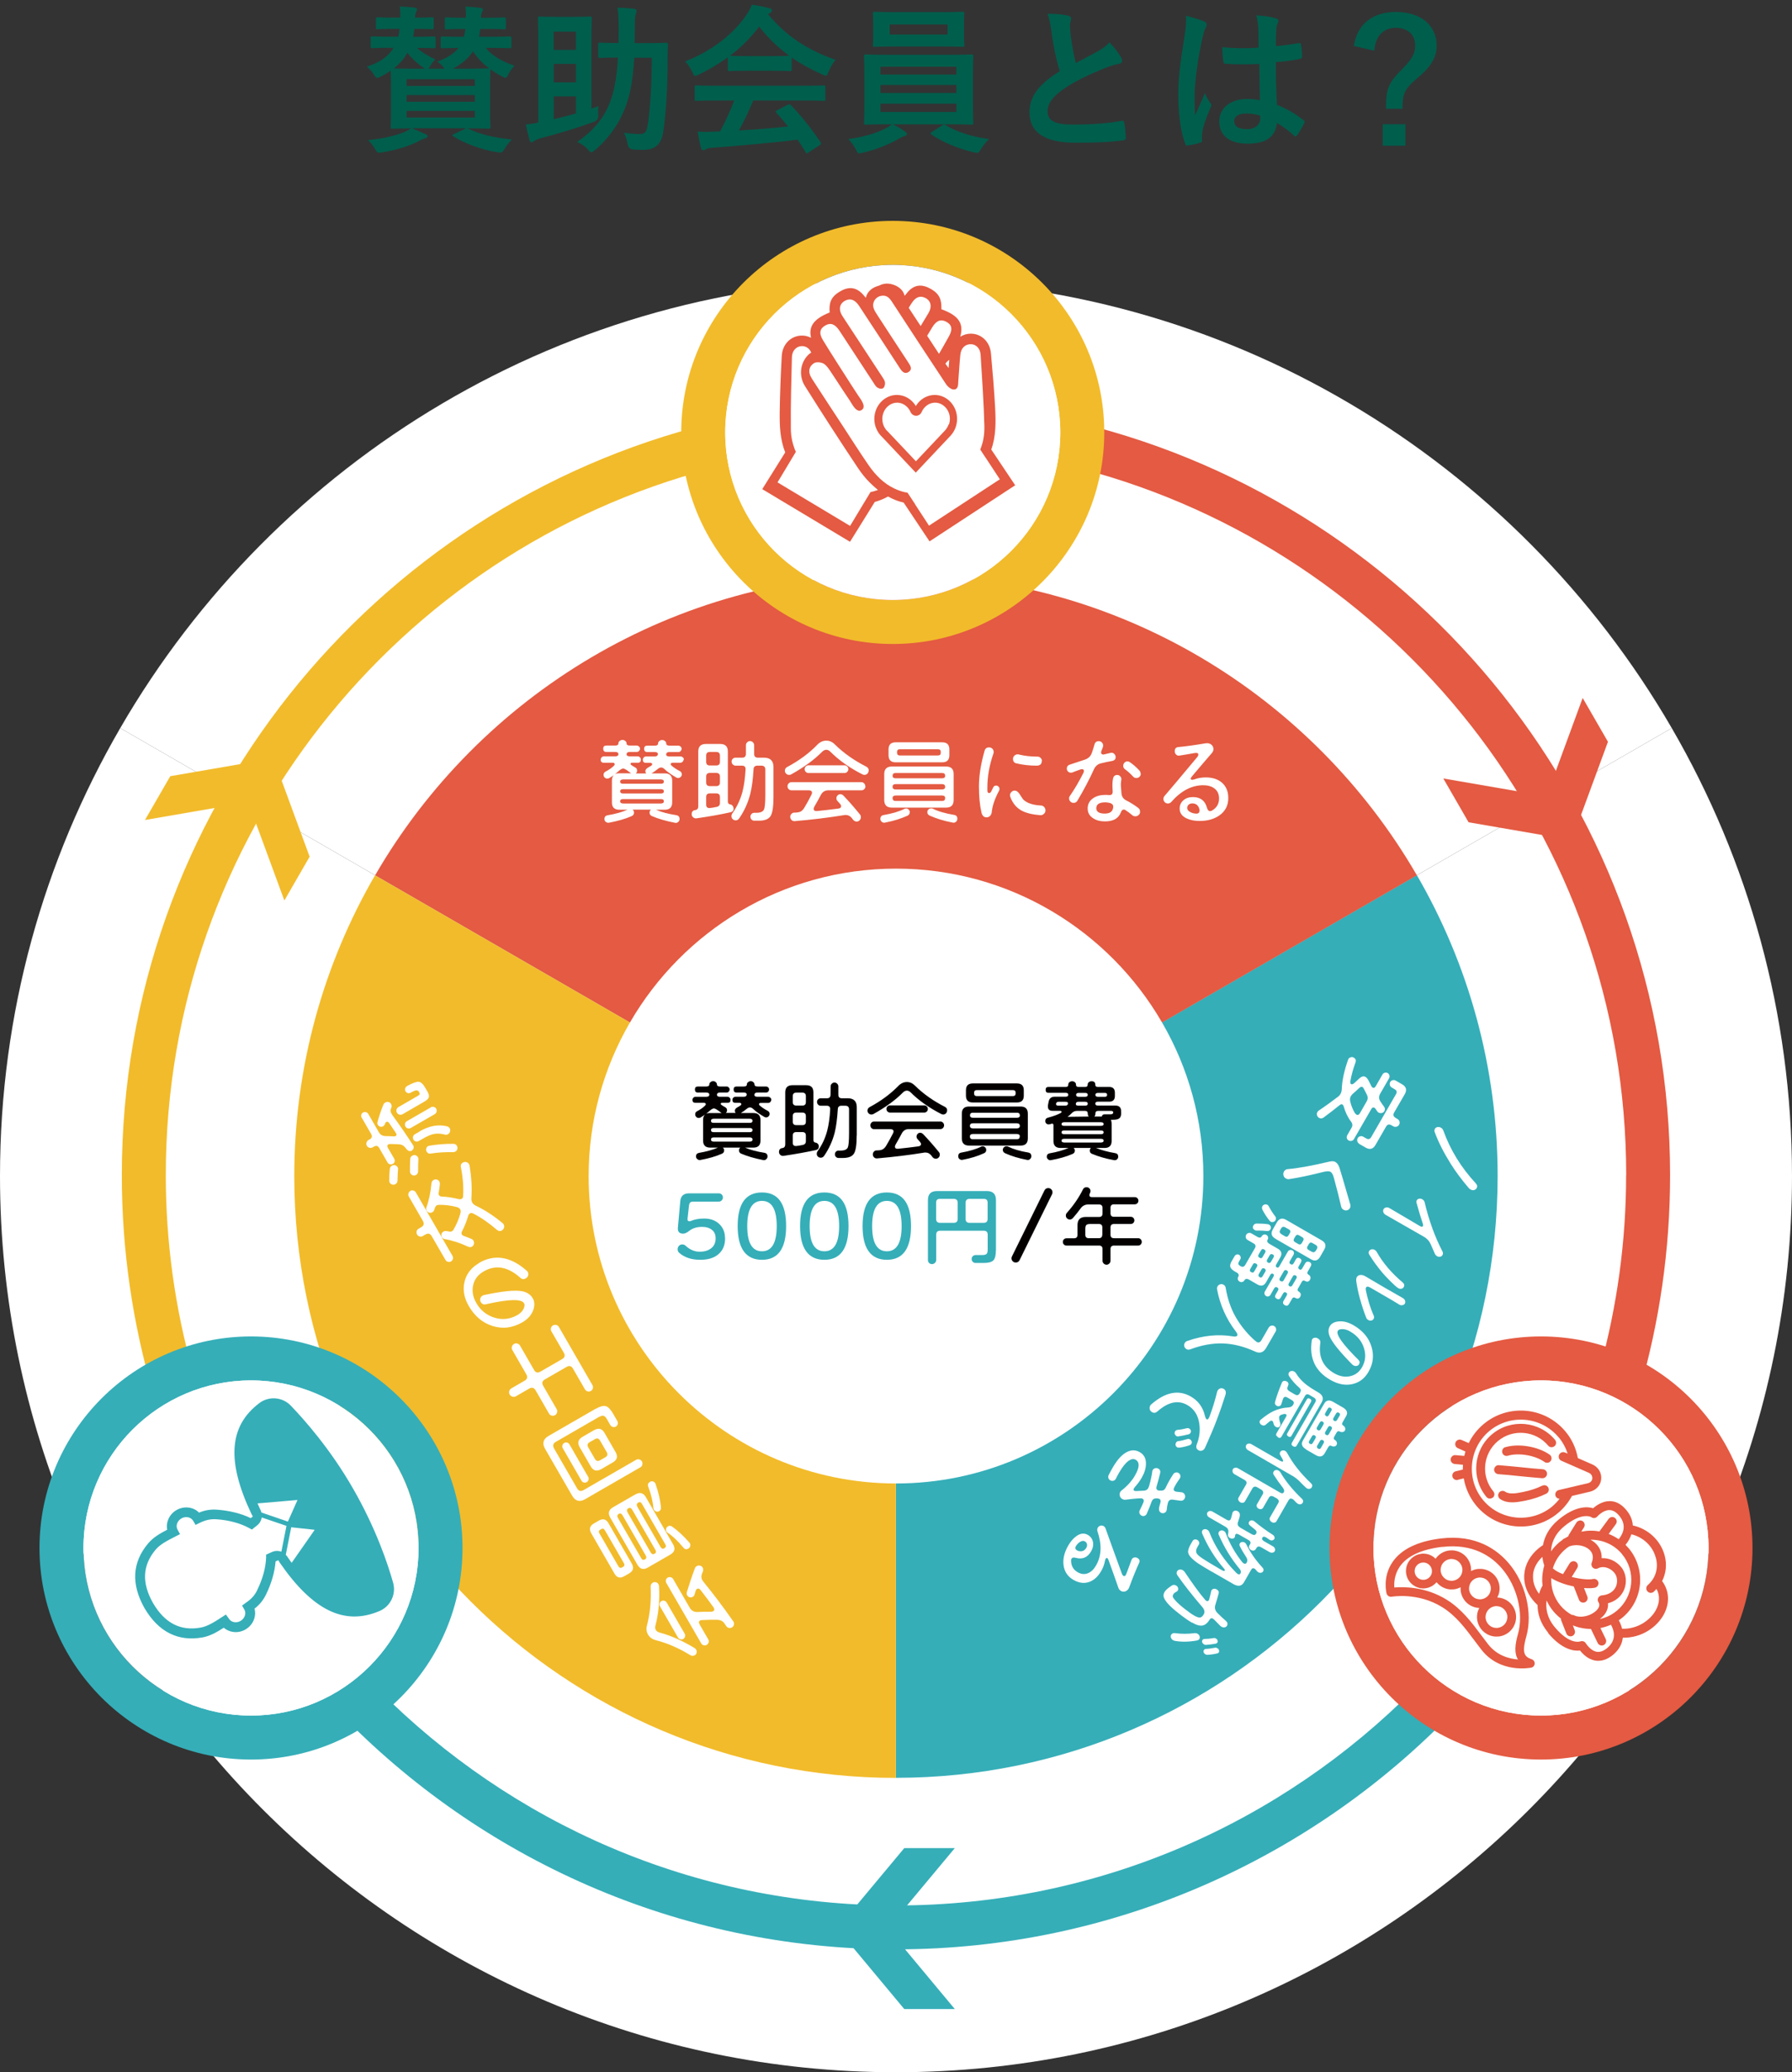
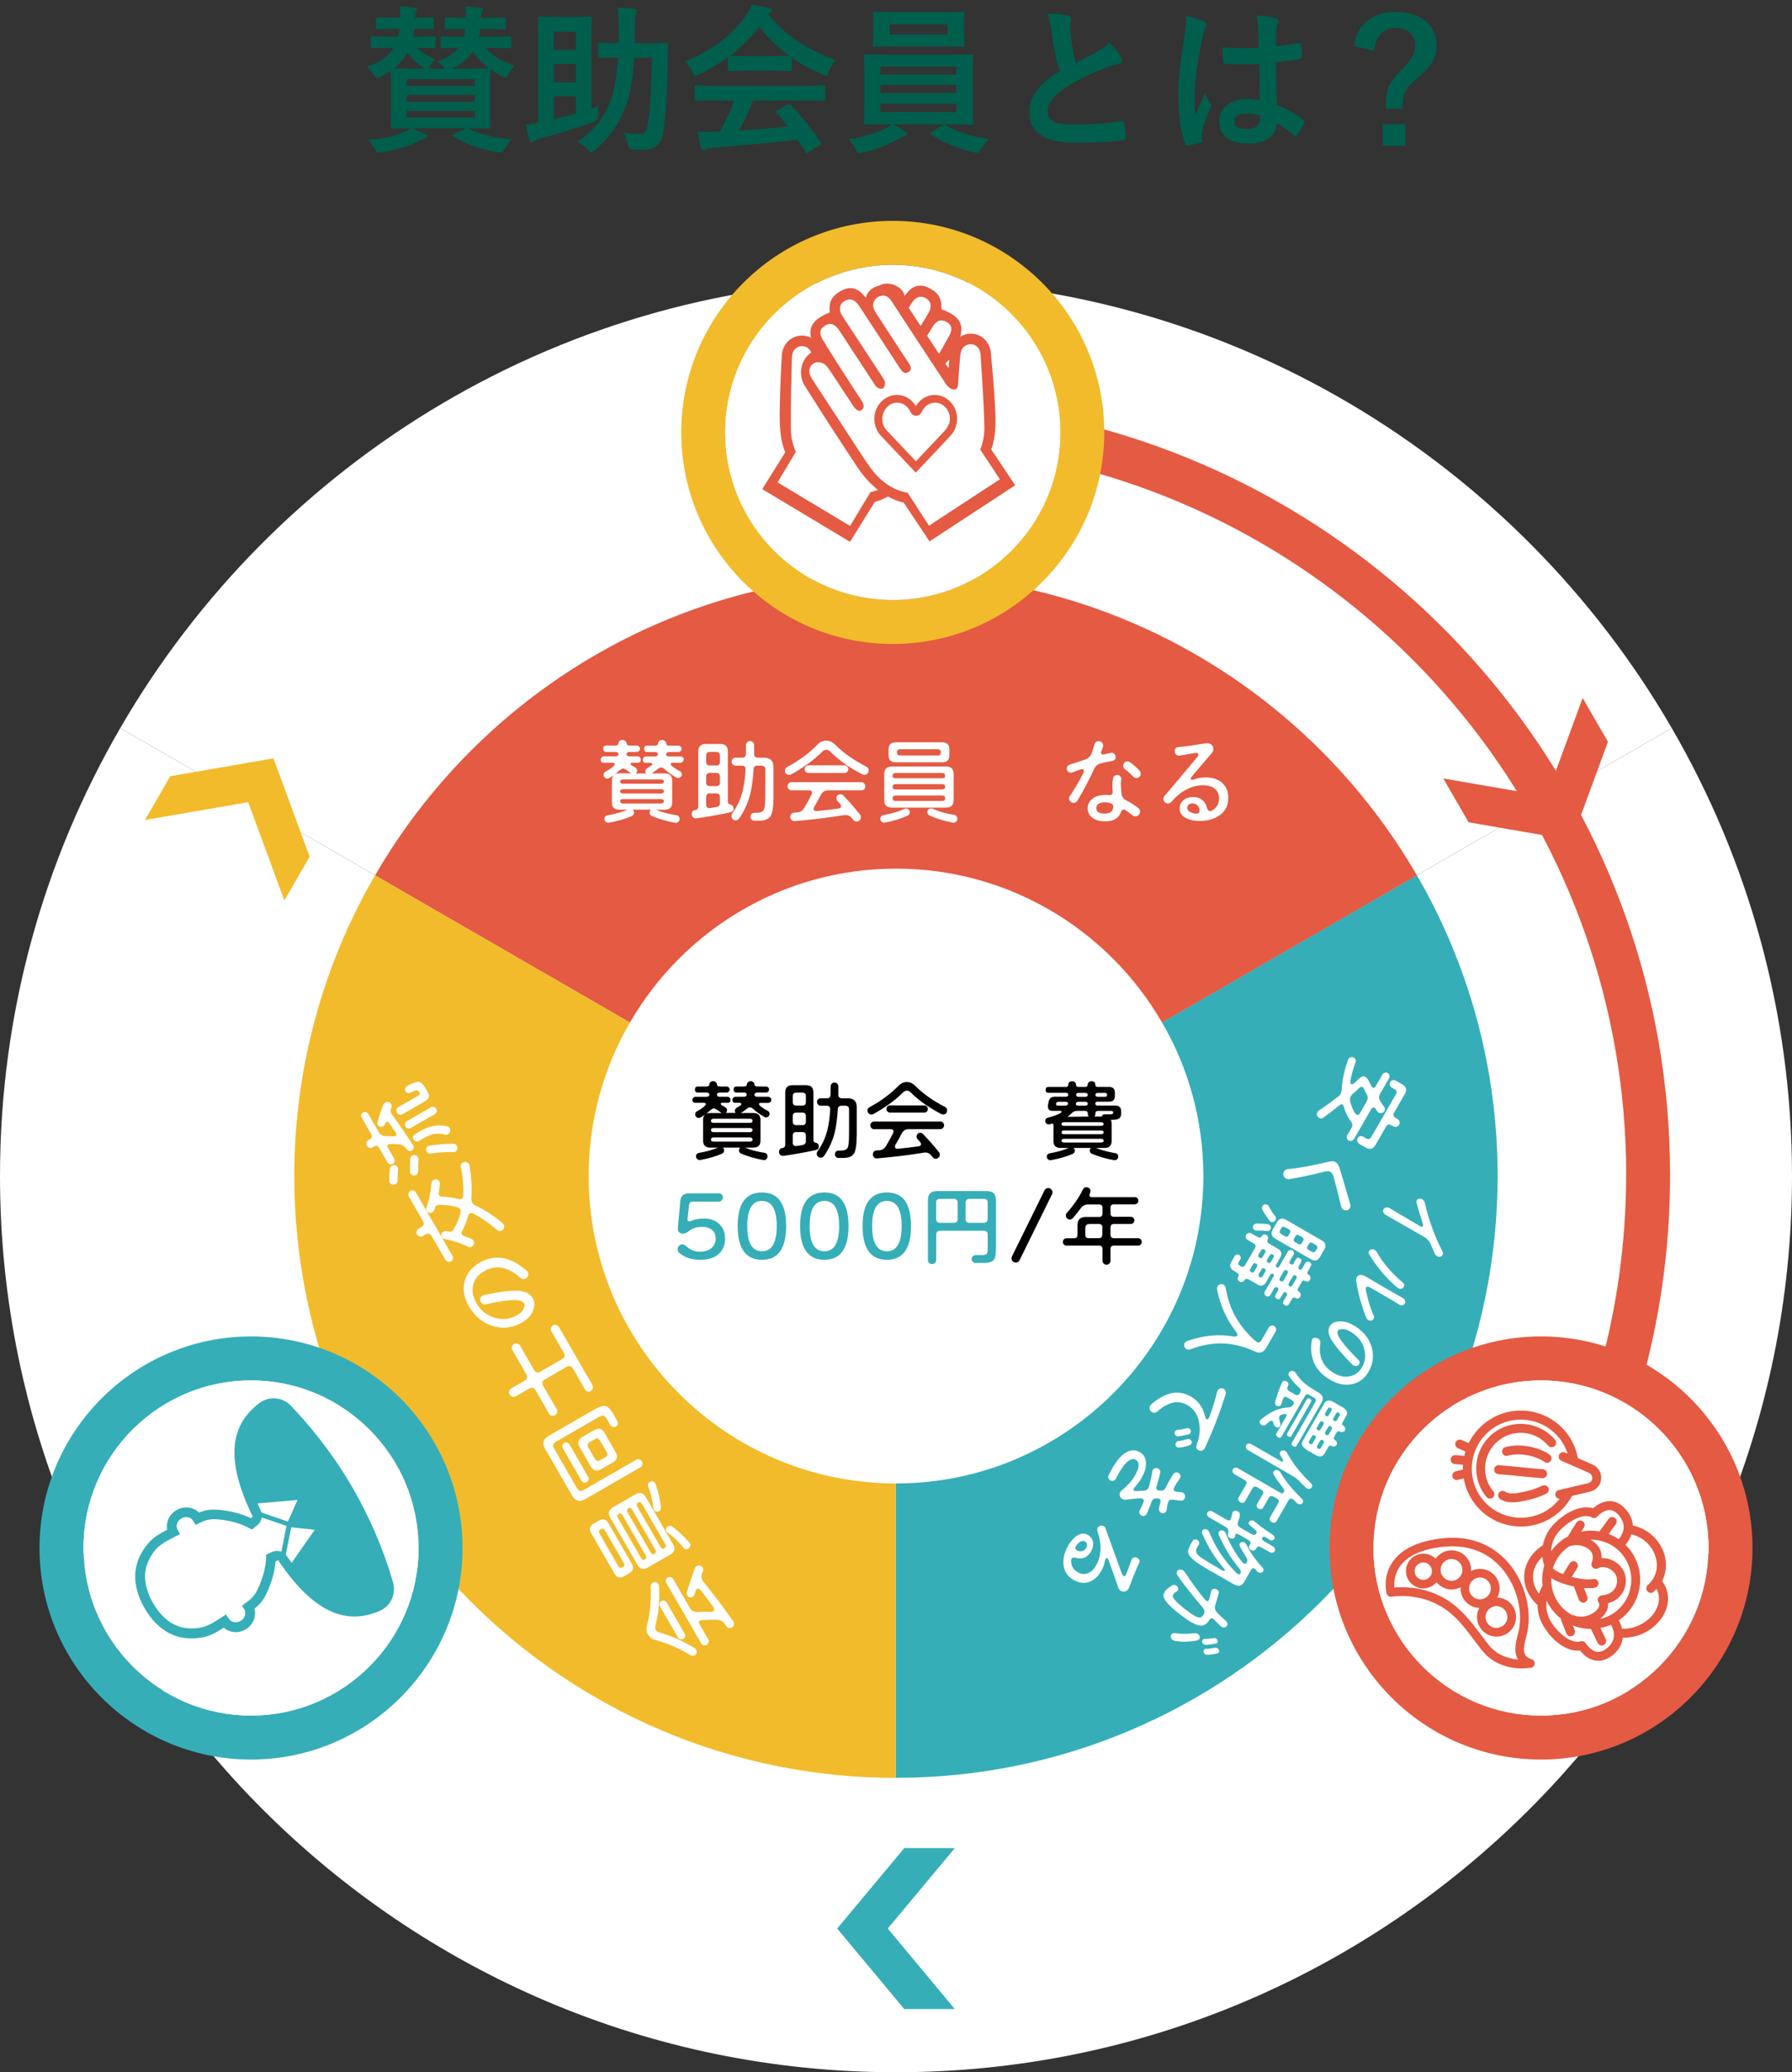
<svg xmlns="http://www.w3.org/2000/svg" id="uuid-d2b75c63-f304-4abb-923d-97566c8ed0dd" viewBox="0 0 204.18 236.06">
  <rect x="0" y="0" width="204.18" height="236.06" fill="#333333" stroke="none" />
  <path d="M190.48,82.94c-17.68-30.5-50.68-51.06-88.39-51.06S31.37,52.44,13.7,82.94l88.39,51.03,88.39-51.03Z" fill="#fff" />
  <path d="M13.7,82.94C4.99,97.96,0,115.4,0,133.97c0,56.29,45.8,102.09,102.09,102.09v-102.09L13.7,82.94Z" fill="#fff" />
  <path d="M102.09,133.97v102.09h0c56.29,0,102.09-45.8,102.09-102.09,0-18.58-4.99-36.01-13.7-51.03l-88.39,51.03Z" fill="#fff" />
  <path d="M102.09,133.97v68.55h0c37.8,0,68.55-30.75,68.55-68.55,0-12.47-3.35-24.18-9.2-34.27l-59.35,34.27Z" fill="#35aeb8" />
  <path d="M161.44,99.71c-11.87-20.48-34.03-34.28-59.35-34.28s-47.48,13.8-59.35,34.28l59.35,34.27,59.35-34.27Z" fill="#e45a42" />
  <path d="M42.73,99.71c-5.85,10.09-9.2,21.79-9.2,34.27,0,37.8,30.75,68.55,68.55,68.55v-68.55l-59.35-34.27Z" fill="#f2bb2b" />
  <path d="M132.4,116.47c-6.06-10.46-17.37-17.52-30.31-17.52s-24.25,7.06-30.31,17.52c-2.99,5.15-4.71,11.13-4.71,17.5,0,19.31,15.71,35.02,35.02,35.02h0c19.31,0,35.02-15.71,35.02-35.02,0-6.37-1.72-12.35-4.71-17.5Z" fill="#fff" />
  <path d="M185.28,133.87c0,7.61-1.05,14.97-2.97,21.98l4.49,2.59c2.27-7.8,3.49-16.04,3.49-24.57,0-41.36-28.62-76.16-67.09-85.64v5.17c35.68,9.37,62.09,41.89,62.09,80.47Z" fill="#e45a42" />
-   <path d="M21.91,156.04c-1.96-7.06-3.02-14.49-3.02-22.17,0-38.58,26.4-71.11,62.09-80.47v-5.17C42.5,57.71,13.88,92.51,13.88,133.87c0,8.59,1.24,16.9,3.54,24.76l4.49-2.59Z" fill="#f2bb2b" />
-   <path d="M161.16,192.38c-15.09,15.23-35.99,24.68-59.07,24.68s-43.86-9.39-58.94-24.54l-4.48,2.58c16.05,16.61,38.54,26.96,63.41,26.96s47.49-10.41,63.55-27.1l-4.48-2.59Z" fill="#35aeb8" />
  <polygon points="95.39 219.69 103.03 228.86 108.79 228.86 101.15 219.69 108.79 210.53 103.03 210.53 95.39 219.69" fill="#35aeb8" />
  <polygon points="31.16 86.39 19.4 88.42 16.52 93.41 28.28 91.38 32.4 102.58 35.28 97.59 31.16 86.39" fill="#f2bb2b" />
  <polygon points="179.09 95.7 167.33 93.67 164.45 88.68 176.21 90.71 180.33 79.51 183.21 84.5 179.09 95.7" fill="#e45a42" />
  <path d="M101.72,73.36c-13.29,0-24.1-10.81-24.1-24.1s10.81-24.1,24.1-24.1,24.1,10.81,24.1,24.1-10.81,24.1-24.1,24.1ZM101.72,30.17c-10.53,0-19.09,8.56-19.09,19.09s8.56,19.09,19.09,19.09,19.09-8.56,19.09-19.09-8.56-19.09-19.09-19.09Z" fill="#f2bb2b" />
  <path d="M101.72,30.17c-10.53,0-19.09,8.56-19.09,19.09s8.56,19.09,19.09,19.09,19.09-8.56,19.09-19.09-8.56-19.09-19.09-19.09Z" fill="#fff" />
  <path d="M175.58,200.44c-13.29,0-24.1-10.81-24.1-24.1s10.81-24.1,24.1-24.1,24.1,10.81,24.1,24.1-10.81,24.1-24.1,24.1ZM175.58,157.25c-10.53,0-19.09,8.56-19.09,19.09s8.56,19.09,19.09,19.09,19.09-8.56,19.09-19.09-8.56-19.09-19.09-19.09Z" fill="#e45a42" />
  <path d="M175.58,157.25c-10.53,0-19.09,8.56-19.09,19.09s8.56,19.09,19.09,19.09,19.09-8.56,19.09-19.09-8.56-19.09-19.09-19.09Z" fill="#fff" />
  <path d="M28.6,200.44c-13.29,0-24.1-10.81-24.1-24.1s10.81-24.1,24.1-24.1,24.1,10.81,24.1,24.1-10.81,24.1-24.1,24.1ZM28.6,157.25c-10.53,0-19.09,8.56-19.09,19.09s8.56,19.09,19.09,19.09,19.09-8.56,19.09-19.09-8.56-19.09-19.09-19.09Z" fill="#35aeb8" />
  <path d="M28.6,157.25c-10.53,0-19.09,8.56-19.09,19.09s8.56,19.09,19.09,19.09,19.09-8.56,19.09-19.09-8.56-19.09-19.09-19.09Z" fill="#fff" />
  <path d="M29.53,159.85c-3.44,2.6-3.73,6.6-.88,12.61l.16.29-.24.19c-1.06-.52-2.39-.85-3.78-.96-.75-.06-1.41.04-2.11.33-.64-.65-1.7-.79-2.57-.29-.82.47-1.23,1.4-1.06,2.24-.83.43-1.61.88-2.18,1.57-1.81,2.15-1.95,4.63-.4,7.37,1.59,2.7,3.81,3.82,6.58,3.33.87-.15,1.64-.59,2.45-1.11.65.57,1.65.68,2.47.2.86-.5,1.27-1.48,1.03-2.37.6-.47,1.02-.99,1.34-1.67.6-1.24.97-2.54,1.06-3.71l.31-.14.18.3c3.76,5.44,7.37,7.19,11.35,5.49,1.26-.53,1.92-1.92,1.55-3.23-.58-2.06-1.95-6.2-4.61-10.8-2.55-4.43-5.51-7.77-7.05-9.37-.95-.99-2.5-1.11-3.59-.28ZM32.8,173.33l-3.01-1.03c-.03-.12-.08-.25-.14-.36-.11-.23-.21-.46-.31-.68l4.55-.39-.03.08-1.06,2.39ZM35.77,174.26l.08.02-2.62,3.75c-.14-.19-.27-.38-.41-.58h0c-.07-.13-.16-.24-.26-.33l.62-3.14,2.6.28ZM29.33,181.1c-.3.63-.69,1.06-1.33,1.49l-.42.31.26.45c.25.43.05,1.01-.43,1.3-.48.28-1.08.16-1.33-.26l-.34-.47-.48.31c-.83.54-1.61,1.04-2.41,1.18-2.29.41-4.07-.51-5.41-2.79-1.31-2.31-1.21-4.3.29-6.09.52-.62,1.35-1.04,2.27-1.51l.51-.26-.28-.51c-.24-.43-.04-1,.44-1.28.49-.28,1.09-.16,1.35.29,0,0,0,0,0,0l.26.45.47-.23c.69-.34,1.26-.46,1.96-.41,1.39.1,2.69.46,3.66.99l.33.18.6-.48c.29-.23.47-.55.52-.9l2.82.96-.58,2.94c-.34-.12-.73-.12-1.08.04l-.66.3v.35c-.04,1.1-.38,2.38-.98,3.61Z" fill="#35aeb8" />
  <path d="M77.88,86.53c0,.1-.04.18-.11.25-.07.07-.16.11-.26.11h-.85c-.16,0-.24.05-.24.16,0,.06.04.11.1.17.24.21.55.42.94.62.15.08.23.21.23.37,0,.11-.04.21-.13.29-.08.08-.18.13-.29.13-.07,0-.14-.02-.2-.05-.55-.32-1-.63-1.35-.96-.13-.13-.26-.19-.39-.19s-.26.06-.41.19c-.22.18-.45.34-.68.48h1.51c.56,0,.84.28.84.84v2.46c0,.56-.28.84-.84.84h-1.01c.6.27,1.37.47,2.31.62.25.04.38.19.38.44,0,.13-.05.25-.16.34-.11.09-.23.12-.36.09-1.02-.2-1.9-.45-2.64-.77-.18-.08-.26-.21-.26-.4,0-.13.05-.24.16-.33h-2.09c.11.09.16.2.16.33,0,.2-.09.33-.27.41-.73.32-1.59.56-2.58.75-.13.02-.25-.01-.36-.09-.11-.08-.16-.19-.16-.33,0-.25.12-.39.37-.43.9-.15,1.66-.37,2.26-.63h-.94c-.56,0-.84-.28-.84-.84v-2.46c0-.3.08-.52.23-.65-.21.15-.4.27-.56.36-.05.03-.12.04-.21.04-.11,0-.21-.04-.29-.12s-.12-.18-.12-.3c0-.17.07-.29.22-.37.41-.21.73-.44.97-.68.06-.06.08-.11.08-.16,0-.11-.08-.17-.24-.17h-1c-.24,0-.36-.12-.36-.36,0-.1.04-.18.11-.26.07-.07.15-.11.25-.11h1.29c.25,0,.37-.08.37-.25s-.12-.25-.37-.25h-1c-.24,0-.36-.12-.36-.37s.12-.36.36-.36h1c.25,0,.37-.08.37-.25,0-.1.04-.19.14-.27.09-.08.2-.12.33-.12.12,0,.22.04.32.12.09.08.14.17.14.27,0,.17.12.25.37.25h.79c.1,0,.18.04.26.11.07.07.11.15.11.25s-.04.18-.11.26c-.07.07-.16.11-.26.11h-.79c-.24,0-.36.08-.37.25,0,.17.12.25.37.25h.9c.1,0,.18.04.25.11.07.07.11.16.11.26,0,.24-.12.36-.36.36h-.63c-.13,0-.19.04-.19.12,0,.06.04.11.1.15.14.09.29.19.46.28.13.07.19.19.19.35,0,.13-.05.24-.15.32h1.18c-.06-.08-.09-.16-.09-.25,0-.15.08-.27.24-.38.14-.08.28-.17.42-.25.08-.05.12-.11.12-.17,0-.1-.08-.16-.24-.16h-.47c-.24,0-.36-.12-.36-.36,0-.1.04-.18.11-.26.07-.07.15-.11.25-.11h.98c.24,0,.36-.08.38-.25.01-.17-.11-.25-.37-.25h-.84c-.24,0-.36-.12-.36-.37s.12-.36.36-.36h.86c.25,0,.37-.08.37-.25,0-.1.04-.19.14-.27.09-.08.2-.12.32-.12.13,0,.23.04.33.12.09.08.14.17.14.27,0,.17.12.25.37.25h1.01c.1,0,.18.04.26.11.07.07.11.15.11.25s-.04.18-.11.26-.16.11-.26.11h-1.02c-.23,0-.35.08-.37.25-.01.17.11.25.37.25h1.28c.1,0,.18.04.26.11s.11.16.11.26ZM71.92,88.1c-.15-.1-.3-.21-.45-.33-.21-.15-.37-.22-.47-.22-.12,0-.28.09-.48.26-.15.13-.3.26-.45.39.12-.07.28-.11.48-.11h1.38ZM75.64,89.04c0-.17-.12-.25-.35-.25h-4.28c-.23,0-.35.08-.35.25s.11.24.32.24h4.34c.21,0,.32-.08.32-.24ZM75.64,90.14c0-.16-.11-.24-.32-.24h-4.34c-.21,0-.32.08-.32.24s.11.25.32.25h4.34c.21,0,.32-.08.32-.25ZM75.64,91.28c0-.17-.11-.25-.32-.25h-4.34c-.21,0-.32.08-.32.25s.12.25.35.25h4.28c.23,0,.35-.08.35-.25Z" fill="#fff" />
  <path d="M83.59,92.08c0,.25-.12.4-.36.45-1.11.25-2.4.48-3.87.69-.14.02-.27-.02-.38-.11s-.17-.22-.17-.36c0-.28.14-.44.41-.47.22-.03.34-.17.34-.44v-6.23c0-.58.29-.86.86-.86h1.65c.58,0,.86.29.86.86v5.7c0,.2.1.3.29.33.1.01.18.06.25.15.07.09.1.18.1.29ZM82.03,86.78v-.7c0-.28-.14-.42-.42-.42h-.73c-.28,0-.42.14-.42.42v.7c0,.28.14.42.42.42h.73c.28,0,.42-.14.42-.42ZM82.03,89.13v-.66c0-.28-.14-.42-.42-.42h-.73c-.28,0-.42.14-.42.42v.66c0,.28.14.42.42.42h.73c.28,0,.42-.14.42-.42ZM82.03,91.46v-.66c0-.28-.14-.42-.42-.42h-.73c-.28,0-.42.14-.42.42v.86c0,.26.12.39.37.39.13,0,.4-.04.82-.13.25-.05.38-.2.38-.46ZM88.13,90.79c0,1.09-.11,1.82-.33,2.17-.22.35-.66.53-1.33.53h-.53c-.12,0-.22-.04-.31-.13-.09-.09-.13-.19-.13-.32s.04-.23.13-.32.19-.13.31-.13h.24c.47,0,.76-.13.87-.38.1-.22.15-.8.15-1.72v-2.83c0-.29-.15-.44-.45-.44h-.46c-.27,0-.42.14-.43.41-.07,1.18-.2,2.12-.38,2.83-.26,1.01-.68,1.93-1.26,2.77-.1.15-.24.22-.4.22-.13,0-.25-.05-.34-.14s-.14-.2-.14-.34c0-.11.03-.21.08-.28.53-.74.92-1.56,1.17-2.47.18-.68.3-1.54.36-2.57.01-.29-.12-.43-.41-.43h-.73c-.13,0-.23-.05-.32-.14s-.13-.2-.13-.33c0-.12.04-.22.13-.31.08-.09.19-.13.32-.13h.76c.27,0,.41-.14.42-.42,0-.41,0-.74,0-1,0-.13.05-.24.14-.33.09-.09.2-.14.33-.14s.24.05.33.14c.09.09.14.21.14.33v1c0,.28.14.42.42.42h.7c.72,0,1.08.36,1.08,1.07v3.41Z" fill="#fff" />
  <path d="M98.97,87.79c0,.13-.05.25-.14.34s-.21.14-.33.14c-.08,0-.15-.02-.22-.05-1.47-.74-2.69-1.61-3.68-2.6-.14-.14-.29-.21-.45-.21s-.33.08-.49.24c-.9.91-2.08,1.77-3.52,2.57-.06.04-.14.05-.23.05-.13,0-.25-.04-.34-.14-.09-.09-.14-.2-.14-.33,0-.19.08-.33.25-.42,1.36-.73,2.51-1.57,3.44-2.54.31-.32.65-.47,1.03-.47.36,0,.68.14.96.42,1,.99,2.21,1.84,3.61,2.55.17.09.26.24.26.43ZM98.61,89.56c0,.13-.04.24-.13.33-.09.09-.2.14-.32.14h-3.78c-.39,0-.68.18-.86.54-.16.32-.41.76-.74,1.33-.05.09-.07.17-.07.24,0,.19.13.27.38.25.66-.06,1.47-.16,2.42-.28.22-.03.33-.12.33-.27,0-.08-.04-.18-.13-.27l-.29-.33c-.08-.08-.12-.19-.12-.31s.04-.22.13-.32c.09-.09.19-.14.32-.14.13,0,.26.06.37.18.62.65,1.24,1.36,1.87,2.14.07.08.1.19.1.3,0,.13-.05.25-.14.35-.09.1-.21.15-.34.15-.2,0-.38-.12-.52-.36-.2-.26-.44-.39-.74-.39-.06,0-.13,0-.21.02-1.72.28-3.59.51-5.59.68-.14.01-.26-.03-.36-.13-.1-.1-.15-.22-.15-.36,0-.13.04-.24.13-.33s.19-.15.32-.15c.3,0,.52-.04.64-.08.19-.07.35-.22.49-.44.29-.47.57-.98.84-1.53.04-.08.06-.15.06-.22,0-.18-.13-.27-.38-.27h-1.96c-.13,0-.23-.05-.32-.14-.09-.09-.13-.2-.13-.33,0-.12.04-.22.13-.32.09-.09.2-.14.32-.14h7.96c.13,0,.23.05.32.14.09.09.13.2.13.32ZM96.66,87.62c0,.12-.04.22-.13.31s-.19.13-.31.13h-4.1c-.12,0-.22-.04-.31-.13-.09-.09-.13-.19-.13-.31s.04-.22.13-.31c.09-.09.19-.13.31-.13h4.1c.12,0,.22.04.31.13s.13.19.13.31Z" fill="#fff" />
  <path d="M103.66,92.52c0,.19-.09.32-.26.4-.76.34-1.61.61-2.57.79-.13.03-.25,0-.36-.09-.11-.09-.16-.2-.16-.33,0-.25.12-.4.36-.44,1.02-.18,1.81-.42,2.39-.71.06-.03.12-.04.18-.04.12,0,.22.04.3.13s.13.19.13.3ZM108.66,91.13c0,.58-.29.87-.86.87h-6.19c-.57,0-.86-.29-.86-.87v-2.95c0-.57.29-.86.86-.86h6.19c.58,0,.86.29.86.86v2.95ZM108.17,86.03c0,.54-.27.81-.82.81h-5.29c-.55,0-.82-.27-.82-.81v-.66c0-.54.27-.81.82-.81h5.29c.55,0,.82.27.82.81v.66ZM107.69,88.38c0-.21-.11-.32-.32-.32h-5.35c-.21,0-.32.11-.32.32,0,.19.12.28.37.28h5.25c.25,0,.37-.09.37-.28ZM107.69,89.63c0-.2-.12-.31-.37-.31h-5.25c-.25,0-.37.1-.37.31s.12.3.37.3h5.25c.25,0,.37-.1.37-.3ZM107.69,90.91c0-.2-.12-.29-.37-.29h-5.25c-.25,0-.37.1-.37.29,0,.22.11.33.32.33h5.35c.21,0,.32-.11.32-.33ZM107.19,85.76v-.11c0-.2-.11-.3-.33-.3h-4.32c-.22,0-.33.1-.33.3v.11c0,.2.11.3.33.3h4.32c.22,0,.33-.1.33-.3ZM109.08,93.28c0,.13-.05.25-.16.34-.11.09-.22.12-.36.09-.99-.19-1.87-.46-2.63-.8-.18-.08-.27-.22-.27-.4,0-.12.04-.22.13-.3.08-.08.19-.12.3-.12.08,0,.15,0,.19.03.64.32,1.46.55,2.43.71.25.04.37.19.37.44Z" fill="#fff" />
-   <path d="M113.88,89.88c0,.07-.02.13-.04.18-.49.91-.77,1.73-.84,2.45-.02.18-.09.33-.2.44-.11.11-.24.16-.39.16-.3,0-.49-.18-.58-.54-.2-.86-.29-1.85-.29-2.98,0-1.2.21-2.55.64-4.06.07-.26.24-.39.51-.39.15,0,.28.05.38.15.1.1.15.23.15.37,0,.06,0,.12-.03.18-.46,1.31-.69,2.61-.69,3.89v.31c0,.2.07.3.2.3.11,0,.19-.07.26-.22l.21-.43c.06-.13.17-.2.32-.2.11,0,.2.04.27.11.08.07.12.16.12.27ZM119.12,92.32c0,.16-.06.3-.19.4-.12.11-.26.16-.43.14-.88-.07-1.56-.24-2.06-.5-.64-.34-1.08-.88-1.33-1.6-.02-.06-.03-.12-.03-.17,0-.14.05-.26.16-.37.11-.11.23-.16.38-.16.19,0,.37.13.54.38l.4.61c.41.42,1.09.66,2.04.71.15,0,.27.06.37.17.1.11.15.24.15.38ZM118.7,86.69c0,.35-.2.53-.6.53-.81,0-1.58-.09-2.29-.26-.26-.06-.39-.23-.39-.51,0-.15.05-.27.16-.37s.23-.15.37-.15c.04,0,.08,0,.14.02.65.16,1.36.24,2.12.24.14,0,.26.05.36.15s.15.22.15.36Z" fill="#fff" />
  <path d="M127.12,86.22c0,.26-.13.41-.39.46-.46.08-.89.18-1.31.28-.35.09-.6.31-.76.64-.54,1.19-1.17,2.39-1.9,3.61-.1.17-.24.25-.44.25-.14,0-.26-.05-.36-.15s-.15-.22-.15-.36c0-.11.03-.2.1-.29.55-.8,1.06-1.68,1.54-2.63.04-.08.05-.14.05-.2,0-.14-.07-.21-.22-.21-.05,0-.11.01-.17.03-.37.13-.67.24-.91.34-.05.02-.11.03-.18.03-.13,0-.23-.04-.33-.13-.09-.09-.14-.2-.14-.33,0-.23.11-.38.32-.45.5-.17,1.07-.36,1.72-.57.41-.13.68-.39.82-.79.08-.23.19-.55.3-.96.07-.24.23-.36.48-.36.15,0,.27.05.36.15.1.1.14.21.14.35,0,.06,0,.12-.03.18l-.17.44c-.02.06-.03.12-.03.17,0,.15.08.23.24.23.04,0,.09,0,.14-.02.18-.04.41-.1.71-.17.15-.03.28,0,.39.1s.17.22.17.36ZM129.9,92.47c0,.15-.05.27-.16.37s-.23.15-.38.15c-.13,0-.25-.04-.34-.12-.27-.23-.53-.42-.76-.57-.08-.06-.16-.08-.23-.08-.13,0-.24.1-.32.32-.26.69-.86,1.03-1.81,1.03-.52,0-.96-.11-1.32-.34-.44-.27-.65-.64-.65-1.14s.22-.9.65-1.18c.36-.24.82-.36,1.36-.36.13,0,.26,0,.41.02.15.01.26-.01.33-.08s.1-.17.1-.32c-.04-.46-.04-.81-.02-1.05.01-.17.04-.33.07-.47.06-.25.22-.37.47-.37.15,0,.27.06.36.18.1.12.13.25.1.39-.04.2-.05.4-.05.6,0,.06.02.37.07.93.04.37.22.64.55.8.48.24.93.53,1.37.86.13.1.2.25.2.42ZM126.83,92.01c.06-.29-.08-.47-.42-.55-.18-.04-.34-.06-.47-.06-.69,0-1.03.22-1.03.67,0,.41.33.61.98.61.38,0,.64-.1.8-.31.07-.09.12-.21.15-.37ZM129.98,88.14c0,.14-.05.26-.15.35s-.21.14-.35.14c-.15,0-.27-.05-.37-.16-.29-.32-.6-.6-.94-.85-.13-.09-.19-.22-.19-.39,0-.13.05-.25.14-.35.1-.1.21-.15.34-.15.09,0,.18.03.27.09.37.25.73.56,1.09.95.09.1.14.22.14.36Z" fill="#fff" />
  <path d="M139.95,90.91c0,.85-.34,1.51-1.03,1.99-.6.41-1.34.62-2.22.62-.57,0-1.06-.09-1.47-.28-.55-.25-.82-.62-.82-1.13,0-.38.14-.69.42-.94.28-.25.64-.37,1.09-.37.85,0,1.38.4,1.6,1.21.07.26.19.39.36.39.07,0,.14-.02.22-.07.53-.31.8-.76.8-1.37,0-.5-.18-.89-.54-1.15-.32-.24-.74-.36-1.26-.36-1.32,0-2.54.64-3.65,1.91-.1.11-.22.17-.38.17-.14,0-.26-.05-.36-.15-.1-.1-.15-.22-.15-.36,0-.13.04-.24.12-.34.58-.67,1.82-2.14,3.71-4.41.1-.12.15-.22.15-.32,0-.12-.08-.18-.25-.18-.05,0-.1,0-.15.01-.6.11-1.18.2-1.72.29-.16.03-.3,0-.41-.11-.11-.1-.16-.23-.16-.39,0-.29.14-.45.43-.47.77-.07,1.79-.21,3.05-.42.06-.01.13-.02.19-.02.22,0,.4.07.54.2.13.13.2.29.2.46s-.06.32-.17.45c-.61.7-1.37,1.59-2.28,2.67-.09.11-.14.2-.14.27s.06.12.17.12c.07,0,.15-.02.25-.05.39-.15.83-.22,1.3-.22.76,0,1.37.2,1.83.59.48.42.73,1,.73,1.75ZM136.66,92.18c-.11-.44-.39-.66-.82-.66-.15,0-.29.05-.4.14-.11.09-.17.22-.17.37,0,.2.11.35.34.47.17.1.37.16.6.18.32.04.47-.09.47-.37,0-.04,0-.09-.02-.14Z" fill="#fff" />
  <path d="M74.36,180.29c.12-.07.24-.08.37-.05.13.03.23.11.29.22.04.07.06.14.07.22.09,1.64-.05,3.14-.41,4.49-.05.19-.04.36.04.5.08.15.24.25.46.31,1.24.33,2.57.92,3.98,1.77.06.04.12.09.16.17.07.12.08.24.05.36-.03.12-.1.22-.21.28-.16.09-.33.09-.49,0-1.31-.81-2.62-1.38-3.92-1.71-.43-.11-.74-.33-.92-.66-.18-.31-.22-.66-.11-1.04.35-1.36.49-2.83.41-4.4,0-.2.07-.35.24-.44ZM75.36,182.39c.1-.06.21-.07.33-.04.12.03.21.1.27.2l2.05,3.55c.06.1.07.21.04.33-.03.12-.1.21-.2.27s-.21.07-.33.04c-.12-.03-.21-.1-.27-.2l-2.05-3.55c-.06-.1-.07-.21-.04-.33.03-.12.1-.21.2-.27ZM76.07,179.72c.11-.06.23-.08.35-.05.12.03.22.1.28.21l1.89,3.27c.2.34.5.5.9.48.35-.02.86-.03,1.52-.03.1,0,.19-.02.25-.06.16-.09.17-.25.03-.45-.38-.54-.87-1.19-1.46-1.95-.13-.17-.27-.22-.4-.15-.07.04-.13.12-.17.25l-.13.42c-.03.11-.1.19-.21.25-.1.06-.22.07-.34.04-.12-.03-.22-.1-.28-.21-.07-.12-.08-.25-.03-.41.26-.86.56-1.76.91-2.69.04-.1.11-.18.21-.24.12-.07.24-.08.37-.05.13.03.23.11.3.22.1.18.08.38-.05.63-.13.3-.12.58.03.83.03.05.07.11.12.17,1.1,1.35,2.24,2.85,3.39,4.5.08.12.11.24.07.38-.03.14-.11.24-.23.31-.11.06-.23.08-.35.05-.13-.03-.22-.1-.29-.2-.16-.26-.29-.43-.39-.51-.16-.13-.37-.2-.63-.21-.55-.01-1.13,0-1.74.03-.09,0-.16.02-.22.05-.16.09-.17.25-.05.46l.98,1.69c.06.11.08.23.04.35s-.11.21-.22.28c-.1.06-.22.07-.34.04-.12-.03-.22-.1-.28-.21l-3.98-6.89c-.06-.11-.08-.23-.04-.35.04-.12.1-.21.21-.27Z" fill="#fff" />
  <path d="M68.23,173.22c.47-.27.84-.17,1.11.31l2.64,4.58c.27.47.18.85-.29,1.12l-.57.33c-.47.27-.84.17-1.11-.31l-2.64-4.58c-.27-.47-.18-.85.29-1.12l.57-.33ZM68.49,174.2l-.09.05c-.18.1-.21.25-.1.43l2.16,3.74c.11.19.25.23.43.13l.09-.05c.18-.1.21-.25.1-.44l-2.16-3.74c-.11-.19-.25-.23-.43-.13ZM72.4,170.24c.5-.29.9-.19,1.19.31l3.1,5.37c.29.5.18.89-.33,1.18l-2.55,1.47c-.5.29-.89.18-1.18-.32l-3.1-5.37c-.29-.5-.18-.89.32-1.18l2.55-1.47ZM70.51,172.45c-.18.11-.22.25-.12.43l2.68,4.64c.1.18.25.22.43.11.16-.09.18-.25.06-.46l-2.62-4.54c-.12-.21-.27-.27-.43-.18ZM71.59,171.82c-.18.1-.2.26-.08.47l2.62,4.54c.12.21.27.27.45.17.18-.1.2-.26.08-.47l-2.62-4.54c-.12-.21-.27-.27-.45-.17ZM72.7,171.19c-.17.1-.19.25-.07.47l2.62,4.54c.12.21.27.27.44.17.19-.11.23-.25.12-.44l-2.68-4.64c-.1-.18-.25-.22-.44-.11ZM74.06,168.8c.12-.07.24-.08.37-.03s.22.13.26.26c.33.95.54,1.84.62,2.68.02.2-.05.35-.21.44-.1.06-.21.07-.32.04-.11-.03-.2-.1-.26-.2-.04-.07-.06-.13-.07-.18-.05-.71-.25-1.54-.59-2.46-.09-.23-.02-.41.2-.54ZM76.1,173.87c.16-.09.32-.08.48.03.68.48,1.33,1.09,1.97,1.83.09.1.13.22.1.36s-.09.24-.21.31c-.22.13-.41.1-.56-.09-.67-.79-1.27-1.36-1.81-1.71-.05-.03-.09-.08-.13-.13-.06-.1-.07-.21-.04-.33.03-.12.1-.2.2-.26Z" fill="#fff" />
  <path d="M67.83,160.51c.51-.29.9-.4,1.18-.33.28.07.56.37.86.88l.47.82c.06.11.08.23.04.35-.03.12-.11.22-.21.28-.11.06-.23.08-.35.04-.12-.03-.22-.11-.28-.21l-.4-.7c-.13-.23-.27-.35-.43-.37-.11-.01-.29.05-.53.18l-4.85,2.8c-.32.18-.38.43-.2.75l2.62,4.54c.18.32.43.38.75.2l5.97-3.44c.12-.07.24-.08.37-.05.13.04.23.11.3.23.07.12.08.24.05.37-.04.13-.11.24-.23.3l-6.29,3.63c-.62.36-1.12.23-1.48-.4l-3.08-5.33c-.36-.62-.23-1.12.4-1.48l5.32-3.07ZM64.29,164.37c.1-.06.21-.08.33-.04.12.03.2.1.26.2l2.14,3.71c.06.1.07.21.04.33-.03.11-.1.2-.2.26-.1.06-.21.08-.33.05-.12-.03-.21-.09-.27-.2l-2.14-3.71c-.06-.1-.07-.21-.04-.33.03-.12.1-.2.21-.26ZM67.69,162.92c.5-.29.9-.19,1.19.31l1.26,2.19c.29.5.18.89-.33,1.18l-1.31.76c-.5.29-.9.19-1.19-.31l-1.26-2.19c-.29-.5-.18-.89.32-1.18l1.31-.76ZM67.79,163.94l-.61.35c-.25.14-.3.34-.16.58l.77,1.33c.14.24.33.29.58.15l.61-.35c.24-.14.29-.33.15-.58l-.77-1.33c-.14-.24-.33-.29-.58-.15Z" fill="#fff" />
  <path d="M58.58,153.09c.12-.07.24-.08.37-.04.13.04.23.11.3.23l1.6,2.78c.17.3.41.37.72.19l2.48-1.43c.3-.17.37-.42.19-.72l-1.42-2.45c-.07-.12-.08-.24-.04-.37.04-.13.11-.24.23-.3s.24-.08.37-.05c.13.04.23.11.3.23l3.82,6.62c.07.12.08.24.05.37-.04.13-.11.24-.23.3-.11.07-.24.08-.37.05-.13-.04-.23-.11-.3-.23l-1.37-2.37c-.17-.3-.42-.37-.72-.19l-2.48,1.43c-.3.17-.37.41-.19.72l1.54,2.67c.07.12.08.24.04.38-.04.13-.11.23-.23.3s-.24.08-.38.05c-.14-.04-.24-.11-.3-.22l-1.54-2.67c-.18-.3-.42-.37-.72-.19l-1.52.88c-.12.07-.25.08-.39.04s-.25-.12-.32-.24c-.07-.12-.08-.25-.05-.39.04-.13.12-.24.24-.31l1.52-.88c.3-.18.37-.42.19-.72l-1.6-2.78c-.07-.12-.08-.24-.04-.38.04-.13.12-.24.23-.3Z" fill="#fff" />
  <path d="M54.59,143.86c1.77-1.02,3.58-.73,5.42.89.05.04.09.09.12.14.07.13.09.26.05.4-.04.14-.13.25-.26.33-.23.13-.44.12-.62-.05-1.43-1.28-2.82-1.53-4.18-.74-.66.38-1.06.9-1.21,1.57-.15.67-.03,1.35.36,2.03.48.84,1.17,1.39,2.06,1.67.91.28,1.79.18,2.63-.3.34-.2.58-.44.71-.74.11-.25.13-.45.04-.6-.3-.52-1.75-.47-4.37.12-.24.06-.43-.03-.56-.26-.08-.13-.1-.27-.05-.41.04-.14.12-.25.25-.32.03-.02.08-.04.15-.06,2.09-.45,3.54-.59,4.35-.44.57.11.97.38,1.22.8.22.38.24.83.06,1.34-.2.57-.62,1.04-1.24,1.4-1.13.65-2.27.79-3.43.41-1.12-.36-2.01-1.11-2.67-2.25-.54-.93-.71-1.84-.5-2.75.21-.92.78-1.65,1.7-2.18Z" fill="#fff" />
  <path d="M46.75,135.66c.11-.06.23-.08.35-.04.12.03.22.11.28.21l4.18,7.24c.06.11.08.23.04.35-.03.12-.11.22-.21.28-.11.06-.23.08-.35.04-.12-.03-.22-.1-.28-.21l-1.57-2.71c-.17-.3-.41-.37-.72-.19l-.29.17c-.12.07-.24.08-.37.05-.13-.04-.23-.11-.29-.22s-.08-.24-.05-.37c.03-.13.11-.23.23-.29l.29-.17c.3-.17.37-.41.19-.72l-1.6-2.78c-.06-.11-.08-.23-.04-.35.03-.12.1-.22.21-.28ZM52.76,132.43c.12-.07.25-.09.38-.05.13.04.23.11.3.23.03.05.05.11.06.17.22,1.36.29,2.59.21,3.67-.02.21.02.39.1.54s.22.27.41.36c1.01.48,2.03,1.14,3.05,1.99.05.04.08.08.11.13.07.12.09.25.05.38-.04.13-.12.24-.24.31-.2.12-.39.09-.57-.06-.88-.76-1.77-1.38-2.68-1.85-.15-.08-.29-.09-.4-.02-.09.05-.16.15-.2.3-.19.63-.42,1.2-.69,1.72-.08.14-.09.27-.03.37.04.08.13.14.25.18.31.11.6.23.86.34.1.04.17.11.22.2.07.12.08.24.05.37-.03.13-.11.23-.22.3-.14.08-.29.08-.46,0-.9-.42-1.78-.71-2.66-.86-.14-.03-.24-.1-.31-.23-.06-.11-.08-.22-.05-.34.03-.12.11-.21.22-.28.12-.07.22-.09.32-.06.04,0,.15.01.33.05.14.03.25.01.34-.04.07-.04.12-.1.17-.19.34-.57.6-1.19.78-1.85.05-.18.04-.33-.03-.45-.07-.13-.2-.21-.39-.26-.69-.18-1.36-.26-2.02-.25-.1,0-.19.02-.26.06-.07.04-.14.12-.19.24-.04.1-.07.2-.1.3-.03.1-.11.18-.22.25-.11.06-.23.08-.35.04s-.22-.11-.28-.21c-.07-.12-.08-.25-.04-.38.3-.82.49-1.73.58-2.74.02-.18.1-.31.24-.39.12-.07.24-.08.37-.05.13.03.23.11.29.23.05.08.07.18.06.29-.02.29-.07.61-.13.96-.03.12-.02.22.03.3.06.1.18.16.35.16.58.02,1.2.12,1.85.28.15.04.28.03.38-.02.11-.06.17-.18.17-.35.06-1.04-.03-2.13-.26-3.27-.04-.23.03-.41.23-.52Z" fill="#fff" />
  <path d="M41.36,126.74c.1-.06.21-.08.33-.05.12.03.21.1.27.2l1.21,2.09c.16.29.42.43.75.44.37,0,.68.02.93.03.1,0,.17,0,.23-.04.13-.07.13-.21,0-.39-.08-.12-.32-.47-.72-1.06-.11-.17-.23-.22-.35-.15-.07.04-.12.12-.15.23h0c-.03.11-.1.19-.21.26-.1.06-.21.07-.33.04-.12-.03-.21-.1-.27-.2-.06-.1-.07-.21-.03-.35.19-.69.41-1.34.67-1.97.04-.1.11-.17.21-.23.12-.07.24-.08.37-.05.13.03.22.1.29.22.08.15.09.3.01.47-.12.25-.07.51.13.79.89,1.21,1.67,2.36,2.36,3.43.07.11.09.22.06.34-.03.12-.1.22-.21.28-.22.13-.44.05-.65-.24s-.46-.45-.75-.47c-.26-.02-.61-.03-1.06-.04-.09,0-.16.02-.21.05-.13.08-.15.21-.04.39l.72,1.24c.06.1.07.21.04.33-.03.12-.1.2-.21.26-.1.06-.21.07-.33.04-.11-.03-.2-.1-.26-.2l-.96-1.67c-.14-.24-.33-.29-.58-.15l-.16.09c-.12.07-.24.08-.37.05-.13-.04-.23-.11-.29-.23-.06-.11-.08-.23-.04-.36.04-.13.11-.23.22-.29l.16-.09c.24-.14.29-.33.16-.58l-1.09-1.89c-.06-.1-.08-.21-.04-.33.03-.11.1-.2.2-.26ZM44.66,132.79c.12-.07.24-.08.36-.05.13.04.22.11.28.22.05.08.07.18.05.28-.03.3-.05.71-.06,1.24,0,.19-.08.33-.23.41-.12.07-.24.08-.36.05-.13-.03-.22-.1-.29-.21-.04-.07-.06-.15-.06-.23,0-.44.02-.88.06-1.32.02-.18.1-.31.24-.39ZM46.37,123.72c.64-.35,1.09-.51,1.33-.49.25.02.5.25.75.68l.25.43c.15.27.21.48.16.65-.05.17-.22.33-.52.51l-2.48,1.43c-.11.06-.23.08-.35.04-.12-.03-.22-.1-.28-.21-.07-.12-.08-.24-.05-.36.03-.12.11-.22.21-.28l2.16-1.25c.16-.09.25-.16.27-.21.02-.05,0-.13-.05-.23l-.03-.05c-.09-.16-.25-.21-.47-.14-.09.03-.25.11-.49.24-.1.06-.2.07-.31.04-.11-.03-.2-.1-.26-.2-.06-.1-.07-.21-.04-.33.03-.12.1-.2.21-.26ZM49.07,126.14c.11-.06.23-.08.35-.05.12.03.22.1.28.21.06.11.08.22.04.35s-.11.21-.22.28l-2.71,1.56c-.11.06-.22.08-.34.05-.12-.03-.21-.1-.27-.21-.06-.11-.08-.22-.05-.34.03-.12.1-.21.21-.27l2.71-1.56ZM46.97,131.65c.12-.07.24-.08.36-.05.12.03.22.11.29.22.04.07.06.16.05.26-.03.49-.04.94-.03,1.34,0,.18-.07.32-.23.42-.12.07-.23.08-.36.05-.12-.03-.21-.11-.28-.22-.04-.06-.05-.13-.06-.21-.01-.36,0-.83.03-1.43.01-.18.09-.3.23-.38ZM47.81,128.88c1.09-.63,2.12-.82,3.1-.58.15.03.26.11.33.23.07.11.08.24.04.37s-.11.23-.23.3-.23.08-.35.05c-.48-.13-.92-.15-1.32-.06-.32.07-.73.25-1.21.53l-.45.26c-.11.06-.22.08-.34.05-.12-.03-.21-.1-.27-.21-.06-.11-.08-.22-.05-.34.03-.12.1-.21.21-.27l.54-.31ZM48.79,130.56s.09-.04.15-.05c.92-.15,1.82-.22,2.71-.21.19,0,.33.08.41.23.07.12.08.24.05.36s-.1.22-.22.29c-.08.05-.17.07-.25.07-.9-.02-1.76.03-2.57.16-.2.04-.35-.04-.46-.23-.06-.11-.08-.23-.04-.35.03-.12.1-.22.21-.28Z" fill="#fff" />
-   <path d="M167.53,135.49c-.06-.04-.12-.08-.16-.13-.83-.97-1.53-1.91-2.09-2.81-.76-1.21-1.37-2.4-1.81-3.58-.05-.13-.04-.26.02-.38.06-.11.16-.17.3-.2.14-.02.28,0,.4.08.13.07.21.18.26.31.79,2.2,2.02,4.21,3.7,6.02.17.18.2.37.09.56-.06.11-.17.18-.3.21-.14.03-.27,0-.4-.08Z" fill="#fff" />
  <path d="M163.72,143.08c-.1-.06-.18-.14-.23-.25-.18-.41-.34-.77-.46-1.06-.16-.37-.42-.67-.8-.89l-4.35-2.49c-.13-.07-.21-.17-.26-.3-.04-.13-.04-.25.03-.35.06-.11.16-.17.29-.19s.26,0,.39.08c1.03.61,2.18,1.28,3.44,2.03.19.11.31.11.36.01.03-.05.03-.13,0-.23-.22-.65-.47-1.46-.73-2.42-.03-.11-.02-.21.03-.29.06-.1.15-.16.27-.18.12-.02.24,0,.36.07.14.08.23.19.26.33.49,2.07,1.17,3.95,2.04,5.62.07.14.07.27,0,.4-.06.1-.15.17-.28.19-.12.02-.25,0-.37-.07Z" fill="#fff" />
  <path d="M155.89,150.36c-.11-.06-.19-.15-.23-.27-.25-.63-.48-1.33-.7-2.12-.2-.71-.34-1.39-.43-2.04-.02-.18,0-.33.07-.45.08-.14.21-.22.39-.24.18-.02.36.03.56.14.31.18,1.1.64,2.35,1.38.32.19.97.56,1.94,1.11.12.07.21.17.25.29.04.12.04.23-.02.34-.06.1-.16.16-.29.18-.13.02-.25,0-.37-.08-.45-.28-1-.61-1.65-.98l-1.66-.96c-.22-.13-.37-.12-.45,0-.04.07-.05.18-.03.31.08.42.2.89.35,1.39.17.57.36,1.08.56,1.53.05.12.04.24-.02.35-.06.1-.15.17-.27.19-.12.02-.24,0-.36-.07ZM159.29,146.72c-.16-.09-.45-.35-.89-.79-.38-.38-.66-.68-.85-.9-.6-.71-1.11-1.41-1.53-2.1-.09-.15-.1-.29-.02-.42.06-.1.15-.17.28-.19.12-.03.25,0,.37.07.08.05.15.11.2.2.72,1.28,1.71,2.44,2.96,3.49.2.17.24.34.13.54-.06.1-.15.17-.27.19-.12.02-.24,0-.36-.07Z" fill="#fff" />
  <path d="M151.55,157.17c-1.69-.97-2.38-2.46-2.09-4.45,0-.05.02-.1.04-.14.06-.1.15-.17.28-.19.13-.02.25,0,.38.08.22.13.31.29.28.5-.24,1.56.28,2.71,1.57,3.46.62.36,1.23.47,1.82.34.59-.13,1.04-.47,1.36-1.02.39-.68.46-1.4.22-2.18-.25-.8-.77-1.43-1.57-1.89-.32-.19-.63-.28-.93-.27-.25,0-.41.07-.48.19-.24.42.54,1.51,2.33,3.29.17.16.2.34.09.52-.06.11-.16.17-.28.19s-.25,0-.37-.07c-.03-.02-.07-.05-.12-.09-1.41-1.43-2.26-2.48-2.55-3.15-.21-.47-.21-.88-.01-1.22.18-.31.51-.49.99-.54.54-.06,1.11.09,1.7.43,1.07.62,1.76,1.44,2.06,2.46.3.98.19,1.94-.35,2.86-.43.75-1.04,1.21-1.83,1.39-.81.18-1.65.02-2.53-.49Z" fill="#fff" />
  <path d="M145.59,163.68c-.19-.11-.24-.24-.15-.4l1.1-1.9c.08-.13.06-.23-.04-.29-.07-.04-.23-.02-.47.06-.12.04-.21.1-.26.19-.06.11-.03.38.11.82.03.1.02.18-.03.27-.11.2-.29.23-.52.09-.12-.07-.2-.22-.25-.45-.02-.11-.07-.18-.13-.21-.07-.04-.15-.03-.24.03-.09.06-.26.2-.5.41-.14.12-.29.12-.47.02-.1-.06-.17-.13-.2-.23-.04-.1-.03-.19.02-.27.02-.03.04-.06.07-.08.53-.44,1.01-.77,1.43-.97.54-.26,1.12-.41,1.74-.44.25-.02.42-.11.53-.29l.03-.06c.11-.2.05-.36-.18-.49l-.48-.28c-.25-.15-.42-.1-.51.14-.03.08-.1.29-.21.64-.03.09-.1.15-.21.19-.11.03-.21.02-.31-.04-.17-.1-.23-.24-.19-.41.18-.66.45-1.41.8-2.25.04-.09.11-.15.22-.17.11-.02.21,0,.31.05.14.08.21.18.21.3,0,.07-.03.17-.1.33-.08.2-.02.36.2.49l.63.37c.23.13.4.1.52-.09l.1-.18c.1-.18.06-.34-.12-.5-.43-.37-.82-.8-1.15-1.3-.1-.15-.11-.29-.03-.42.06-.1.14-.16.27-.18.12-.02.24,0,.35.07.07.04.14.11.19.19.27.45.62.84,1.04,1.19.31.26.75.55,1.33.89l.14.08c.54.31.67.69.41,1.15l-2.84,4.92c-.09.16-.23.18-.41.08-.19-.11-.23-.24-.14-.4l2.67-4.63c.12-.21.06-.39-.19-.53l-.09-.05c-.13-.08-.26-.15-.37-.22-.23-.15-.4-.12-.52.08l-2.69,4.66c-.09.16-.23.18-.42.07ZM146.79,163.63c-.16-.09-.2-.21-.12-.35l2.23-3.87c.08-.14.2-.16.36-.07.16.09.2.21.12.35l-2.23,3.87c-.08.14-.2.17-.37.07ZM148.8,165.09c-.46-.27-.58-.6-.35-.99l2.43-4.21c.23-.39.57-.46,1.03-.19l1.11.64c.46.27.58.6.35.99l-.39.68c-.1.17-.08.3.06.38.11.06.18.15.22.26.04.11.03.21-.02.31-.05.09-.14.15-.26.17-.12.02-.23,0-.34-.06-.14-.08-.26-.03-.36.14l-.25.44c-.1.17-.08.3.06.38.11.06.18.15.22.26s.03.21-.02.31c-.05.09-.14.15-.25.17-.12.02-.23,0-.34-.06-.14-.08-.26-.03-.36.14l-.41.71c-.23.39-.57.46-1.03.19l-1.11-.64ZM149.24,164.47c.14.08.25.05.34-.1l.3-.51c.09-.15.06-.26-.07-.34-.14-.08-.25-.05-.33.1l-.31.53c-.08.14-.05.24.08.32ZM150.15,162.91c.13.08.24.04.33-.1l.3-.52c.08-.15.06-.26-.07-.34-.14-.08-.25-.05-.34.1l-.3.52c-.09.15-.06.26.08.34ZM150.19,165.02c.13.08.24.05.32-.09l.3-.53c.09-.15.06-.26-.08-.34s-.25-.05-.34.1l-.3.51c-.08.15-.05.26.09.35ZM151.08,161.31c.13.08.24.04.33-.11l.28-.48c.09-.15.06-.26-.08-.34-.13-.08-.24-.05-.32.09l-.28.49c-.09.15-.06.26.08.34ZM151.09,163.45c.14.08.25.05.33-.1l.3-.52c.08-.15.06-.26-.08-.34-.14-.08-.25-.04-.33.1l-.3.52c-.08.15-.06.26.08.34ZM152.01,161.85c.14.08.25.05.34-.1l.29-.49c.08-.14.05-.24-.08-.32-.14-.08-.26-.05-.34.1l-.28.48c-.08.15-.06.26.08.34Z" fill="#fff" />
  <path d="M144.89,173.38c-.1-.06-.17-.14-.21-.24-.03-.1-.03-.19.02-.28l.94-1.63c.13-.22.06-.41-.2-.56l-.29-.16c-.26-.15-.45-.12-.58.11l-.65,1.13c-.05.08-.12.14-.22.16-.1.02-.2,0-.3-.05-.1-.06-.16-.13-.2-.23-.04-.1-.03-.19.02-.27l.65-1.13c.13-.22.06-.41-.2-.56l-.39-.23c-.26-.15-.45-.11-.58.11l-.85,1.48c-.05.09-.13.14-.23.16s-.21,0-.31-.06-.17-.14-.21-.25-.03-.2.02-.28l.85-1.48c.13-.22.06-.41-.2-.55l-1.1-.63c-.11-.06-.19-.15-.22-.26s-.03-.21.02-.31c.05-.09.14-.15.25-.17.12-.02.23,0,.34.06l4.81,2.78c.19.11.33.09.41-.05.08-.14.04-.32-.13-.54-.39-.5-.73-.98-1.02-1.44-.08-.13-.09-.25-.01-.38.05-.09.13-.15.24-.17.11-.02.22,0,.33.07.09.05.15.11.19.18.6,1.03,1.42,2.03,2.45,3.01.16.15.19.31.1.47-.06.1-.14.15-.25.17s-.22,0-.33-.07c-.07-.04-.21-.17-.41-.39-.05-.06-.1-.1-.16-.13-.19-.11-.34-.07-.46.13l-1.38,2.4c-.05.08-.12.13-.23.15-.11.02-.21,0-.32-.06ZM148.9,169.54s-.06-.04-.1-.07c-.21-.2-.42-.4-.62-.61-.28-.3-.57-.53-.87-.71l-5.12-2.96c-.11-.06-.18-.15-.22-.26-.04-.11-.03-.21.02-.31.05-.09.14-.15.25-.17s.23,0,.34.06l3.31,1.91c.16.09.26.1.31.03.02-.04-.02-.15-.12-.33-.07-.12-.14-.24-.21-.36-.07-.12-.07-.24,0-.36.05-.09.14-.15.25-.17.11-.02.22,0,.33.06.08.05.14.11.19.2.65,1.21,1.56,2.36,2.72,3.46.17.15.2.31.1.48-.05.09-.14.15-.25.17-.11.02-.22,0-.32-.06Z" fill="#fff" />
  <path d="M138.05,179.03c-.75-.44-1.26-.75-1.53-.93-.71-.49-1.09-.91-1.14-1.24-.04-.23.06-.54.28-.93l.23-.4c.05-.08.12-.14.23-.16.1-.02.21,0,.3.05s.17.14.2.24c.04.1.03.2-.02.28l-.15.26c-.18.3-.21.55-.1.75.08.15.31.35.7.61.35.23,1.02.64,2,1.21l.22.12c.14.08.23.09.28.02.03-.05,0-.13-.09-.23-1.02-1.17-1.85-2.5-2.48-3.98-.05-.12-.05-.23,0-.33.05-.09.14-.15.25-.17.11-.02.23,0,.33.07.11.06.18.14.22.24.65,1.68,1.68,3.23,3.08,4.66.05.05.1.09.15.12.15.09.26.07.32-.04h0c.09-.17.07-.33-.07-.5-.99-1.2-1.79-2.5-2.4-3.93-.05-.11-.04-.21.02-.31.05-.09.13-.14.24-.17.11-.02.21,0,.32.06.11.06.18.14.22.24.45,1.21,1.08,2.31,1.88,3.31.05.06.11.11.16.14.15.09.27.06.35-.09.11-.19.09-.39-.05-.61-.28-.43-.53-.84-.73-1.25-.06-.12-.06-.23,0-.33.05-.08.13-.13.23-.15.11-.02.21,0,.31.05.08.05.14.11.18.19.48.97,1.09,1.85,1.85,2.66.14.15.17.29.08.44-.05.09-.13.14-.24.16-.11.02-.22,0-.32-.06-.06-.04-.16-.12-.27-.27-.05-.06-.1-.11-.15-.14-.16-.09-.28-.05-.38.12l-.82,1.43c-.26.45-.65.52-1.19.22l-2.5-1.44ZM140.14,175.21c-.17-.1-.25-.24-.22-.41l.04-.28c.03-.25-.08-.45-.32-.59l-1.87-1.08c-.1-.06-.18-.14-.22-.25-.04-.11-.04-.21.02-.3.05-.09.14-.15.25-.17.11-.02.22,0,.33.06l1.61.93c.21.12.37.11.45-.04.04-.06.08-.18.12-.36.06-.25.09-.38.1-.39.04-.12.12-.19.24-.23.12-.04.24-.02.37.06.2.12.27.32.21.61-.07.22-.14.44-.21.68-.07.23.03.42.29.58l1.29.74c.23.13.4.11.5-.06.1-.17.05-.33-.15-.49l-.52-.42c-.18-.14-.22-.3-.12-.46.05-.09.14-.14.26-.15.12,0,.23.03.33.11.63.53,1.34,1.05,2.12,1.55.08.05.14.13.17.22.03.09.03.18-.02.25-.05.08-.12.13-.23.15s-.2,0-.29-.06c-.06-.04-.18-.11-.34-.23-.24-.16-.4-.17-.49-.02s-.02.29.22.43l.98.56c.11.06.18.15.22.26.04.11.03.21-.02.3-.05.09-.13.14-.25.16-.11.02-.22,0-.33-.06l-.98-.56c-.23-.13-.4-.1-.52.09l-.08.13c-.05.08-.12.14-.23.16-.1.02-.21,0-.31-.06s-.17-.14-.21-.24-.03-.2.02-.28l.08-.13c.11-.2.05-.36-.18-.49l-1.05-.6c-.22-.13-.37-.14-.44-.02-.02.03-.03.08-.04.16,0,.08-.02.12-.03.14-.05.09-.13.14-.23.16-.1.02-.2,0-.3-.06Z" fill="#fff" />
  <path d="M135.81,184.85c-.4-.23-.89-.58-1.48-1.04-.59-.46-1.01-.84-1.26-1.13-.25-.29-.41-.53-.47-.73-.06-.19-.03-.39.08-.59.13-.22.41-.47.85-.75.14-.09.3-.09.47,0,.11.06.19.15.22.26.04.11.03.21-.02.31-.03.05-.08.1-.15.14-.12.07-.19.1-.19.11-.08.06-.14.12-.17.18-.08.14-.09.26-.03.37.04.07.13.19.28.36.23.26.59.58,1.06.95.44.34.79.59,1.05.74.3.17.53.25.68.23.16-.02.3-.14.42-.36.15-.25.1-.52-.14-.81-1.18-1.38-2.13-2.59-2.85-3.63-.11-.16-.13-.32-.04-.47.06-.1.15-.17.28-.19.13-.02.25,0,.37.07.08.05.14.11.2.18.95,1.41,1.71,2.46,2.3,3.14.06.08.12.13.18.17.12.07.22.04.29-.08.02-.03.04-.08.05-.14.05-.19.13-.48.21-.87.01-.05.03-.08.04-.11.05-.09.13-.14.25-.17.11-.02.22,0,.33.06.21.12.29.28.23.48-.06.25-.19.67-.37,1.28-.12.36-.03.69.28.98.28.28.59.57.92.86.19.17.23.35.12.55-.06.1-.15.16-.27.18s-.24,0-.36-.07c-.03-.02-.07-.05-.12-.09l-.72-.73s-.09-.08-.12-.1c-.16-.09-.29-.05-.4.13-.22.36-.47.57-.75.64-.31.08-.73-.03-1.24-.33ZM133.66,186.84c-.12-.07-.2-.17-.24-.28-.04-.12-.04-.23.02-.33.09-.16.24-.22.45-.19.69.1,1.44.1,2.24,0,.1-.01.21.01.32.07.12.07.19.16.23.27s.03.22-.02.32c-.05.09-.15.15-.29.18-.89.16-1.73.18-2.5.04-.08-.02-.15-.04-.21-.07ZM137.17,187.3c-.09-.05-.16-.12-.19-.21-.03-.09-.03-.17.02-.25.06-.1.15-.15.29-.14.27,0,.6-.03,1-.1.09-.02.17,0,.25.05.09.05.15.12.18.21.03.09.03.17-.01.24-.04.07-.11.12-.21.14-.36.07-.73.11-1.11.14-.07,0-.15-.02-.23-.06ZM137.34,188.45c-.09-.05-.16-.13-.19-.22-.04-.09-.03-.18.02-.26.05-.09.15-.14.28-.14.23,0,.56-.05.99-.13.09-.02.17,0,.27.06.09.05.15.12.18.21.03.09.03.17-.01.25-.04.07-.11.11-.19.13-.37.09-.74.14-1.1.16-.09,0-.17-.01-.24-.05Z" fill="#fff" />
  <path d="M153.66,129.92c-.1-.06-.17-.15-.2-.26-.03-.11-.02-.22.04-.33l.5-.87c.13-.23.11-.46-.06-.69-.38-.49-.65-1.06-.84-1.73-.03-.11-.08-.18-.14-.22-.09-.05-.2-.03-.32.07-.66.54-1.28,1.01-1.84,1.42-.17.12-.34.13-.51.03-.12-.07-.19-.17-.23-.3s-.02-.25.05-.37c.04-.06.09-.12.15-.16.75-.5,1.49-1.04,2.21-1.59.12-.09.21-.2.27-.31.08-.14.13-.33.14-.54.04-.99.28-2.11.72-3.35.04-.13.13-.22.27-.27s.26-.04.38.03c.22.13.28.31.2.54-.27.73-.47,1.44-.59,2.13-.03.18,0,.3.09.35.09.05.21.01.36-.12l.53-.49c.28-.27.54-.34.75-.21.12.07.25.23.38.48.1.19.19.39.29.58.04.08.09.13.14.16.13.07.24.02.35-.16l.77-1.34c.06-.1.15-.17.26-.2.11-.03.22-.02.33.04.1.06.17.15.2.26.03.11.02.22-.04.33l-1.01,1.76c-.17.29-.17.58.01.86.12.19.26.4.43.62.12.16.13.33.03.51-.07.12-.17.19-.3.21s-.25.01-.36-.05c-.06-.04-.11-.08-.14-.13l-.19-.28c-.04-.06-.09-.11-.14-.14-.13-.08-.25-.03-.35.14l-1.98,3.43c-.06.1-.14.17-.26.2-.11.03-.22.02-.33-.04ZM154.41,126.82c.04.07.09.12.14.15.16.09.29.03.41-.18l.75-1.31c.16-.27.16-.54.01-.82-.17-.33-.27-.53-.3-.59-.06-.13-.12-.21-.18-.24-.1-.06-.23-.02-.37.11-.21.2-.44.41-.71.64-.1.09-.18.18-.24.28-.11.18-.13.4-.07.64.11.47.29.91.54,1.32ZM154.86,130.28c-.11-.06-.18-.16-.21-.28-.03-.12-.02-.24.05-.35.06-.11.15-.18.28-.21.12-.03.24-.02.35.05l.35.2c.23.13.41.08.55-.15l2.83-4.9c.14-.24.09-.42-.14-.55l-.35-.21c-.11-.06-.18-.16-.21-.28s-.02-.24.04-.34c.06-.11.16-.18.28-.21s.24-.02.35.05l.73.42c.47.27.57.65.3,1.12l-1.21,2.09c-.15.26-.09.46.16.61l.23.14c.11.06.18.16.22.29.03.13.02.25-.05.36-.06.11-.16.18-.29.22-.13.03-.25.02-.36-.04l-.23-.13c-.26-.15-.46-.09-.61.17l-1.2,2.08c-.27.47-.65.57-1.12.3l-.73-.42Z" fill="#fff" />
  <path d="M146.51,134.25c-.14-.08-.23-.2-.27-.35-.04-.15-.02-.3.05-.44.1-.17.25-.27.45-.28,1.1-.09,2.69-.37,4.75-.86.28-.06.49-.05.65.04.21.12.37.34.48.67.08.23.49,1.62,1.23,4.18.04.15.03.29-.04.41-.07.13-.18.21-.32.25-.14.04-.28.02-.41-.06-.14-.08-.22-.19-.26-.33-.25-1.08-.53-2.18-.84-3.31-.1-.37-.23-.59-.38-.68-.15-.09-.4-.08-.77,0-1.55.39-2.86.67-3.94.83-.13.02-.25,0-.38-.08Z" fill="#fff" />
  <path d="M141.23,145.99c-.1-.06-.16-.14-.19-.24-.03-.1-.01-.2.04-.29.12-.2.06-.37-.17-.5l-.2-.11c-.31-.18-.48-.35-.53-.53-.05-.17,0-.41.18-.69l.32-.55c.05-.09.12-.14.22-.17.1-.03.19-.02.28.03.09.05.14.13.17.23.03.1.02.2-.03.28l-.13.23c-.08.14-.11.25-.09.32.02.07.11.16.26.24.22.13.4.07.53-.16l1.09-1.89c.13-.23.09-.41-.14-.54l-.69-.4c-.11-.06-.17-.15-.2-.26-.03-.11-.02-.22.04-.33s.15-.17.26-.2c.11-.03.22-.02.33.04l.69.4c.23.13.4.11.5-.08.05-.09.13-.15.23-.18.1-.03.2-.02.3.04.09.05.15.13.18.24.03.1.02.2-.04.29-.11.18-.04.34.19.48l.97.56c.42.24.51.58.27,1l-.46.8c-.08.14-.06.25.06.32.12.07.21.03.3-.12l.97-1.68c.05-.09.12-.14.23-.17.1-.02.2-.01.29.04.09.05.14.12.16.22.02.1.01.19-.04.28l-.42.73c-.08.14-.05.26.09.34.14.08.26.05.34-.09l.26-.46c.11-.19.26-.23.45-.12.2.11.24.27.13.46l-.26.46c-.08.14-.06.26.08.34.13.08.24.04.32-.1l.35-.6c.05-.09.12-.14.22-.17.1-.02.19,0,.28.04.2.12.24.28.12.49l-.34.6c-.08.14-.05.26.09.34l.03.02c.1.06.16.14.19.25.03.11,0,.21-.05.31-.13.23-.31.28-.54.15l-.04-.02c-.14-.08-.26-.05-.34.09l-.45.79c-.08.14-.05.26.09.34l.03.02c.1.06.16.14.19.25.03.11,0,.21-.05.31-.13.23-.31.28-.54.15l-.04-.02c-.14-.08-.26-.05-.34.09l-.36.62c-.12.2-.28.25-.48.13-.21-.12-.26-.29-.14-.49l.36-.62c.08-.14.06-.25-.08-.33-.14-.08-.25-.05-.33.1l-.28.48c-.11.2-.27.24-.46.12-.19-.11-.23-.26-.12-.46l.28-.48c.08-.14.05-.26-.09-.34-.14-.08-.26-.05-.34.09l-.44.76c-.05.09-.12.14-.22.17-.1.03-.19.01-.27-.04-.09-.05-.15-.13-.18-.23-.03-.1-.02-.19.03-.27l.99-1.71c.08-.14.07-.25-.05-.32-.12-.07-.22-.03-.31.11l-.48.84c-.24.42-.57.5-.99.26l-.97-.56c-.23-.13-.41-.1-.52.1-.05.09-.13.15-.24.18-.1.03-.2.01-.29-.04ZM142.54,144.91h.03c.14.1.26.07.34-.08l.31-.54c.08-.14.05-.26-.09-.34h-.03c-.14-.1-.26-.07-.34.08l-.31.54c-.08.14-.05.26.09.34ZM142.97,140.12c-.23-.13-.28-.31-.15-.54.08-.13.2-.2.37-.2.47,0,.9.02,1.28.08.05,0,.1.03.14.05.09.05.15.13.18.23.03.1.02.2-.04.3-.09.15-.22.21-.39.19-.34-.04-.74-.06-1.19-.05-.08,0-.15-.02-.21-.05ZM143.49,143.27h.03c.14.1.26.07.34-.08l.29-.5c.08-.14.05-.26-.09-.34l-.03-.02c-.14-.08-.26-.05-.34.09l-.29.5c-.08.14-.05.26.09.34ZM143.52,145.48l.03.02c.12.07.23.03.32-.13l.3-.52c.08-.14.05-.26-.09-.34-.14-.08-.26-.05-.34.09l-.31.54c-.08.14-.05.26.09.34ZM144.77,139.16s-.07-.05-.11-.1c-.33-.4-.6-.82-.82-1.26-.07-.14-.07-.28,0-.4.06-.1.14-.16.25-.19.12-.03.22-.02.32.04.07.04.12.09.15.16.2.38.44.77.74,1.15.11.14.11.29.02.45-.05.1-.14.16-.25.19-.11.03-.21.02-.31-.04ZM144.47,143.83c.14.08.26.05.34-.09l.29-.49c.09-.15.07-.26-.05-.33l-.04-.02c-.14-.08-.26-.05-.34.09l-.29.5c-.08.14-.05.26.09.34ZM145.31,141.1c-.45-.26-.54-.61-.28-1.06l.46-.8c.26-.44.61-.54,1.05-.28l4.06,2.34c.44.26.54.61.28,1.05l-.46.81c-.26.45-.61.55-1.05.29l-4.06-2.34ZM145.92,145.94c.14.08.26.05.34-.09l.45-.79c.08-.14.05-.26-.09-.34-.14-.08-.26-.05-.34.09l-.46.79c-.08.14-.05.26.09.34ZM146.01,140.6l.4.23c.17.1.31.06.41-.11l.15-.26c.1-.17.06-.31-.11-.41l-.41-.23c-.21-.12-.37-.08-.49.13l-.09.16c-.12.2-.07.36.14.48ZM146.93,146.52c.13.08.24.04.32-.1l.46-.79c.08-.14.06-.26-.08-.33-.14-.08-.25-.05-.33.1l-.45.79c-.08.14-.06.26.08.34ZM147.56,141.5l.36.21c.17.1.31.06.41-.11l.15-.26c.1-.17.06-.31-.11-.41l-.36-.21c-.17-.1-.31-.06-.41.11l-.15.26c-.1.17-.06.31.11.41ZM149.07,142.37l.37.21c.21.12.37.08.49-.12l.1-.16c.12-.21.08-.37-.13-.49l-.36-.21c-.17-.1-.31-.06-.41.11l-.15.26c-.1.17-.06.31.11.41Z" fill="#fff" />
  <path d="M135.18,153.68c-.12-.07-.2-.17-.24-.31-.04-.13-.02-.26.05-.38.06-.11.16-.19.28-.23,1.79-.63,3.52-.8,5.18-.53.29.05.46.02.52-.09.06-.1,0-.26-.18-.49-1.07-1.4-1.78-2.99-2.12-4.78-.02-.12,0-.24.06-.34.07-.12.17-.19.3-.23.13-.04.26-.02.38.05.14.08.22.19.24.34.21,1.26.59,2.38,1.16,3.37.54.93,1.22,1.78,2.06,2.55.15.13.26.22.34.27.2.11.38.03.54-.25l.8-1.39c.06-.11.16-.18.28-.22.12-.04.24-.02.35.04.11.06.18.16.21.28s.02.24-.05.35l-1.07,1.85c-.31.53-.72.67-1.25.43-1.26-.58-2.49-.89-3.68-.93s-2.44.19-3.75.68c-.14.05-.29.04-.43-.04Z" fill="#fff" />
  <path d="M136.36,164.53c.31-.76.4-1.54.29-2.35-.14-.97-.59-1.68-1.36-2.12-1.05-.61-2.2-.36-3.42.73-.19.17-.4.2-.62.07-.13-.08-.22-.19-.25-.34-.03-.15-.01-.28.06-.41.03-.05.06-.09.11-.13,1.61-1.4,3.11-1.7,4.5-.9.84.48,1.38,1.2,1.61,2.17.06.24.13.39.21.43.08.05.17,0,.25-.16.03-.06.07-.13.1-.22.35-.96.63-1.88.84-2.76.02-.05.04-.1.06-.14.07-.12.17-.2.3-.24.13-.04.26-.02.38.05.24.14.3.36.21.68-.28.89-.62,1.89-1.04,2.98-.31.82-.74,1.83-1.28,3.03-.08.18-.19.29-.34.34-.15.05-.29.04-.42-.04-.25-.14-.31-.37-.18-.69ZM134.04,163.58c-.09-.05-.15-.13-.19-.23-.03-.1-.02-.2.04-.29.06-.11.17-.17.32-.18.29-.02.64-.09,1.05-.19.08-.02.16,0,.24.04.09.05.15.12.18.22.03.09.02.18-.03.27-.05.09-.12.14-.22.17-.43.11-.82.19-1.17.24-.08.01-.16,0-.23-.04ZM134.13,164.87c-.09-.05-.15-.13-.18-.23s0-.2.04-.29c.07-.12.16-.18.29-.19.2-.01.55-.09,1.05-.24.08-.02.17,0,.25.04.09.05.16.13.19.23.04.1.03.19-.02.28-.04.08-.12.13-.22.17-.38.13-.76.22-1.15.27-.1.01-.18,0-.25-.04Z" fill="#fff" />
  <path d="M130.03,172.63c-.1-.06-.17-.15-.2-.26-.03-.11-.02-.22.03-.32.14-.27.28-.57.42-.9.08-.2.05-.34-.09-.42-.06-.04-.14-.05-.24-.05-.52.02-1.09.08-1.71.16-.12.02-.24-.01-.37-.08-.14-.08-.24-.2-.28-.36-.04-.16-.03-.3.05-.44.04-.07.09-.13.16-.18.65-.51,1.16-1.07,1.52-1.7.53-.92.55-1.51.08-1.79-.24-.14-.51-.09-.83.13-.33.25-.67.67-1.02,1.27-.07.13-.15.26-.22.39l-.19.37c-.06.12-.15.19-.28.23-.12.03-.24.02-.36-.05-.11-.06-.18-.15-.21-.27s-.02-.23.03-.33l.26-.49c.54-1.01,1.08-1.69,1.65-2.04s1.11-.38,1.63-.08c.49.28.73.73.71,1.35-.01.5-.17,1.02-.48,1.56-.22.38-.47.72-.77,1.05-.04.05-.08.1-.11.15-.08.14-.07.24.03.29.06.03.15.04.28.03.26-.02.52-.03.77-.04.25,0,.43-.1.53-.27.04-.08.08-.17.12-.3.17-.61.29-1.14.35-1.61,0-.07.02-.12.05-.17.06-.11.16-.18.28-.21s.24-.02.35.04c.2.11.27.28.22.51-.12.51-.26,1.03-.41,1.54-.06.2-.02.33.11.41.06.03.13.05.21.05h.19c.25.02.42-.1.53-.33.23-.51.52-1.02.87-1.55.06-.09.15-.16.27-.18.11-.03.22-.01.32.05.11.06.18.16.21.28.03.12,0,.24-.06.34-.22.3-.44.64-.64,1.03-.11.2-.08.34.07.43.06.03.12.05.21.06l.55.06c.06,0,.12.03.18.06.11.06.18.16.22.29.04.13.02.25-.05.38-.11.19-.28.27-.5.23-.19-.02-.47-.06-.86-.12-.22-.03-.38.04-.47.2-.02.04-.04.09-.06.14-.08.31-.13.58-.14.8,0,.06-.03.12-.06.19-.06.1-.15.17-.27.2-.12.03-.23.02-.33-.04-.18-.1-.25-.28-.22-.54,0-.04.05-.25.16-.63.05-.19.01-.33-.11-.4-.06-.03-.13-.05-.22-.06h-.15c-.21-.01-.37.07-.46.24-.02.03-.04.07-.06.12-.17.46-.35.92-.56,1.39-.05.12-.14.19-.26.24-.12.04-.24.03-.35-.04Z" fill="#fff" />
  <path d="M122.32,179.98c-.7-.4-1.08-1-1.15-1.79-.06-.69.12-1.39.54-2.12.27-.47.58-.83.93-1.08.46-.33.9-.38,1.31-.14.31.18.5.44.58.79.07.35,0,.71-.21,1.08-.4.7-.99.95-1.75.74-.25-.07-.41-.03-.49.11-.03.06-.05.13-.04.22,0,.58.25,1.02.75,1.31.42.24.81.27,1.2.1.35-.15.65-.44.89-.87.63-1.08.68-2.39.16-3.91-.04-.13-.03-.26.04-.39.07-.12.16-.19.29-.23s.25-.02.37.04c.1.06.18.15.22.26.28.8.9,2.51,1.86,5.15.05.14.12.23.19.27.1.06.19.02.27-.12.02-.04.04-.08.06-.13.2-.55.39-1.07.58-1.56.05-.15.15-.24.28-.28.14-.04.27-.02.4.05.24.14.3.33.18.58-.31.67-.68,1.57-1.1,2.71-.02.06-.04.11-.07.17-.11.18-.25.3-.42.35-.17.05-.33.03-.47-.06-.14-.08-.24-.2-.29-.35-.29-.84-.66-1.88-1.12-3.15-.04-.12-.1-.21-.16-.24-.06-.04-.12,0-.17.08-.03.06-.06.13-.08.23-.07.39-.21.79-.44,1.18-.36.62-.81,1.03-1.36,1.23-.57.2-1.17.12-1.78-.23ZM122.84,176.67c.42.12.73,0,.94-.36.07-.13.1-.26.07-.4-.03-.14-.1-.24-.23-.32-.16-.09-.34-.08-.55.05-.16.09-.3.23-.43.41-.18.24-.15.43.08.56.03.02.07.04.12.05Z" fill="#fff" />
  <path d="M87.87,125.3c0,.09-.04.17-.1.24-.07.07-.15.1-.25.1h-.81c-.15,0-.23.05-.23.15,0,.05.03.11.1.16.23.2.52.4.89.59.15.08.22.2.22.35,0,.11-.04.2-.12.28-.08.08-.17.12-.28.12-.07,0-.13-.02-.19-.05-.52-.3-.95-.6-1.28-.91-.13-.12-.25-.18-.37-.18s-.25.06-.39.18c-.21.17-.42.33-.65.46h1.44c.53,0,.8.27.8.8v2.34c0,.53-.27.8-.8.8h-.96c.57.25,1.31.45,2.2.59.24.04.36.18.36.42,0,.13-.05.23-.15.32-.1.09-.22.12-.34.09-.97-.19-1.8-.43-2.51-.73-.17-.07-.25-.2-.25-.38,0-.13.05-.23.15-.31h-1.99c.1.09.15.19.15.31,0,.19-.09.32-.26.39-.69.3-1.51.54-2.45.71-.13.02-.24,0-.34-.09-.1-.08-.16-.18-.16-.31,0-.23.12-.37.35-.41.86-.15,1.58-.35,2.15-.6h-.89c-.53,0-.8-.27-.8-.8v-2.34c0-.29.07-.49.22-.62-.2.14-.38.25-.53.34-.05.03-.11.04-.2.04-.11,0-.2-.04-.27-.12-.08-.08-.12-.17-.12-.29,0-.16.07-.28.21-.35.39-.2.69-.42.92-.65.05-.05.08-.1.08-.15,0-.11-.08-.16-.23-.16h-.95c-.23,0-.34-.11-.34-.34,0-.09.03-.17.1-.24.07-.07.15-.11.24-.11h1.23c.23,0,.35-.08.35-.24s-.12-.24-.35-.24h-.95c-.23,0-.34-.12-.34-.35s.11-.34.34-.34h.95c.23,0,.35-.08.35-.24,0-.09.04-.18.13-.25.09-.08.19-.12.31-.12s.21.04.3.12c.09.08.13.16.13.25,0,.16.12.24.35.24h.75c.09,0,.17.03.24.1.07.07.11.15.11.24s-.04.17-.11.25-.15.1-.24.1h-.75c-.23,0-.34.08-.35.24,0,.16.11.24.35.24h.86c.09,0,.17.04.24.11.07.07.1.15.1.24,0,.23-.11.34-.34.34h-.6c-.12,0-.18.04-.18.11,0,.05.03.1.1.14.13.09.28.18.44.27.12.07.18.18.18.33,0,.13-.05.23-.14.3h1.12c-.06-.07-.09-.15-.09-.24,0-.14.08-.26.23-.36.13-.08.27-.16.4-.24.07-.05.11-.1.11-.16,0-.1-.08-.15-.23-.15h-.45c-.23,0-.34-.11-.34-.34,0-.09.03-.17.1-.24.07-.07.15-.11.24-.11h.93c.23,0,.35-.08.36-.24.01-.16-.1-.24-.35-.24h-.8c-.23,0-.34-.12-.34-.35s.11-.34.34-.34h.82c.23,0,.35-.08.35-.24,0-.09.04-.18.13-.25s.19-.12.3-.12c.12,0,.22.04.31.12s.13.16.13.25c0,.16.12.24.35.24h.96c.09,0,.17.03.25.1.07.07.1.15.1.24s-.03.17-.1.25c-.07.07-.15.1-.25.1h-.97c-.22,0-.34.08-.35.24-.01.16.1.24.35.24h1.22c.09,0,.17.04.25.11s.1.15.1.24ZM82.22,126.79c-.14-.1-.28-.2-.43-.31-.2-.14-.35-.21-.45-.21-.11,0-.27.08-.46.25-.15.12-.29.24-.43.37.11-.07.27-.1.46-.1h1.31ZM85.74,127.68c0-.16-.11-.24-.33-.24h-4.07c-.22,0-.33.08-.33.24s.1.23.3.23h4.13c.2,0,.3-.08.3-.23ZM85.74,128.73c0-.15-.1-.23-.3-.23h-4.13c-.2,0-.3.08-.3.23,0,.16.1.24.3.24h4.13c.2,0,.3-.08.3-.24ZM85.74,129.81c0-.16-.1-.24-.3-.24h-4.13c-.2,0-.3.08-.3.24s.11.24.33.24h4.07c.22,0,.33-.08.33-.24Z" fill="#040000" />
  <path d="M93.3,130.58c0,.24-.11.38-.34.43-1.05.23-2.28.45-3.68.66-.13.02-.25-.01-.36-.1s-.16-.21-.16-.34c0-.27.13-.42.39-.45.21-.03.32-.17.32-.42v-5.92c0-.55.27-.82.82-.82h1.57c.55,0,.82.27.82.82v5.42c0,.19.09.29.28.31.09.01.17.06.24.15.07.08.1.17.1.27ZM91.82,125.54v-.67c0-.27-.13-.4-.4-.4h-.69c-.27,0-.4.13-.4.4v.67c0,.27.13.4.4.4h.69c.27,0,.4-.13.4-.4ZM91.82,127.77v-.63c0-.27-.13-.4-.4-.4h-.69c-.27,0-.4.13-.4.4v.63c0,.27.13.4.4.4h.69c.27,0,.4-.13.4-.4ZM91.82,129.99v-.63c0-.27-.13-.4-.4-.4h-.69c-.27,0-.4.13-.4.4v.82c0,.25.12.37.35.37.12,0,.38-.04.78-.12.24-.05.36-.19.36-.44ZM97.61,129.35c0,1.04-.1,1.73-.31,2.06-.21.34-.63.5-1.26.5h-.5c-.11,0-.21-.04-.29-.12-.08-.08-.12-.18-.12-.3s.04-.22.12-.3c.08-.08.18-.12.29-.12h.23c.45,0,.72-.12.83-.36.09-.21.14-.76.14-1.64v-2.69c0-.28-.14-.42-.43-.42h-.44c-.26,0-.4.13-.41.39-.07,1.12-.19,2.02-.36,2.69-.25.96-.65,1.83-1.2,2.63-.1.14-.23.21-.38.21-.13,0-.24-.04-.33-.13-.09-.09-.13-.19-.13-.32,0-.11.03-.2.08-.27.51-.7.88-1.48,1.11-2.35.17-.65.29-1.46.34-2.44.01-.27-.12-.41-.39-.41h-.69c-.12,0-.22-.04-.3-.13-.08-.09-.12-.19-.12-.31,0-.11.04-.21.12-.29.08-.08.18-.12.3-.12h.72c.26,0,.39-.13.4-.4,0-.39.01-.7.01-.95,0-.12.04-.22.13-.31.09-.09.19-.13.31-.13s.22.04.31.13.13.2.13.31v.95c0,.27.13.4.4.4h.67c.69,0,1.03.34,1.03,1.02v3.24Z" fill="#040000" />
  <path d="M107.91,126.5c0,.13-.04.23-.13.33-.09.09-.2.13-.31.13-.07,0-.14-.02-.21-.05-1.39-.71-2.56-1.53-3.5-2.47-.13-.13-.28-.2-.43-.2-.16,0-.32.08-.47.23-.86.87-1.98,1.68-3.35,2.44-.06.03-.13.05-.22.05-.13,0-.23-.04-.32-.13-.09-.09-.13-.19-.13-.31,0-.18.08-.31.24-.4,1.29-.69,2.38-1.5,3.27-2.41.29-.3.62-.45.98-.45.34,0,.64.13.91.4.95.94,2.09,1.75,3.43,2.43.17.09.25.22.25.41ZM107.57,128.18c0,.12-.04.22-.12.31s-.18.13-.3.13h-3.59c-.37,0-.65.17-.82.51-.15.3-.39.72-.7,1.26-.05.09-.07.16-.07.23,0,.18.12.26.36.24.63-.06,1.39-.15,2.3-.27.21-.03.31-.11.31-.26,0-.08-.04-.17-.12-.26l-.28-.31c-.07-.08-.11-.18-.11-.29s.04-.21.12-.3c.08-.09.18-.13.3-.13s.24.06.35.17c.59.62,1.18,1.29,1.78,2.03.07.08.1.18.1.29,0,.13-.04.24-.13.33-.09.09-.2.14-.32.14-.19,0-.36-.11-.49-.34-.19-.25-.42-.37-.7-.37-.06,0-.12,0-.2.02-1.64.27-3.41.48-5.31.65-.13.01-.25-.03-.34-.12-.1-.09-.14-.21-.14-.34,0-.12.04-.22.12-.31.08-.09.18-.14.3-.14.29,0,.49-.03.61-.08.18-.07.34-.21.47-.42.27-.45.54-.93.8-1.45.04-.07.06-.14.06-.21,0-.17-.12-.26-.36-.26h-1.86c-.12,0-.22-.04-.3-.13s-.12-.19-.12-.31c0-.11.04-.21.12-.3s.18-.13.3-.13h7.56c.12,0,.22.04.3.13s.12.19.12.3ZM105.72,126.33c0,.11-.04.21-.12.29-.08.08-.18.12-.29.12h-3.9c-.11,0-.21-.04-.29-.12-.08-.08-.12-.18-.12-.29s.04-.21.12-.29c.08-.08.18-.12.29-.12h3.9c.11,0,.21.04.29.12.08.08.12.18.12.29Z" fill="#040000" />
-   <path d="M112.37,130.99c0,.18-.08.31-.25.38-.72.33-1.53.58-2.44.75-.13.03-.24,0-.35-.08-.1-.08-.15-.19-.15-.32,0-.24.11-.38.34-.42.96-.17,1.72-.4,2.27-.68.05-.03.11-.04.17-.04.11,0,.21.04.29.12s.12.18.12.29ZM117.11,129.67c0,.55-.27.83-.82.83h-5.88c-.55,0-.82-.28-.82-.83v-2.8c0-.55.27-.82.82-.82h5.88c.55,0,.82.27.82.82v2.8ZM116.65,124.82c0,.51-.26.77-.78.77h-5.03c-.52,0-.78-.26-.78-.77v-.63c0-.51.26-.77.78-.77h5.03c.52,0,.78.26.78.77v.63ZM116.2,127.06c0-.2-.1-.3-.3-.3h-5.08c-.2,0-.3.1-.3.3,0,.18.12.27.35.27h4.99c.23,0,.35-.09.35-.27ZM116.2,128.25c0-.19-.12-.29-.35-.29h-4.99c-.23,0-.35.1-.35.29s.12.29.35.29h4.99c.23,0,.35-.1.35-.29ZM116.2,129.46c0-.19-.12-.28-.35-.28h-4.99c-.23,0-.35.09-.35.28,0,.21.1.31.3.31h5.08c.2,0,.3-.1.3-.31ZM115.72,124.57v-.1c0-.19-.1-.29-.31-.29h-4.11c-.21,0-.31.1-.31.29v.1c0,.19.1.29.31.29h4.11c.21,0,.31-.1.31-.29ZM117.51,131.72c0,.13-.05.23-.15.32-.1.09-.21.12-.34.09-.94-.18-1.77-.43-2.5-.76-.17-.08-.26-.21-.26-.38,0-.11.04-.21.12-.29.08-.08.18-.12.29-.12.08,0,.14.01.18.03.61.3,1.38.53,2.31.68.23.04.35.18.35.42Z" fill="#040000" />
  <path d="M127.75,126.75c0,.31-.07.53-.21.64-.14.12-.39.17-.75.17h-.22c.06.13.09.28.09.46v1.95c0,.53-.27.8-.8.8h-.98c.62.25,1.35.45,2.19.59.23.04.34.17.34.4,0,.13-.05.23-.14.31-.09.08-.2.11-.33.09-.91-.16-1.75-.4-2.52-.72-.17-.07-.25-.19-.25-.37,0-.12.04-.22.13-.3h-1.97c.09.08.14.18.14.3,0,.18-.09.31-.26.38-.71.31-1.53.54-2.47.71-.12.02-.23,0-.32-.09-.1-.08-.15-.18-.15-.3,0-.22.11-.35.33-.39.85-.15,1.56-.35,2.15-.61h-.92c-.53,0-.8-.27-.8-.8v-1.79c0-.12-.05-.18-.15-.18-.03,0-.06,0-.09.02-.15.05-.25.07-.3.07-.11,0-.2-.04-.28-.11-.08-.07-.11-.17-.11-.28,0-.2.1-.33.3-.38.62-.16,1.1-.34,1.45-.53.07-.04.1-.08.1-.13,0-.08-.06-.12-.18-.12h-.84c-.35,0-.53-.16-.53-.48,0-.06,0-.11,0-.14l.08-.41c.07-.39.31-.58.7-.58h1.24c.2,0,.3-.07.3-.22s-.1-.22-.3-.22h-1.95c-.22,0-.33-.11-.33-.34s.11-.33.33-.33h1.95c.2,0,.3-.08.3-.25,0-.12.04-.22.13-.29.09-.07.19-.11.31-.11s.22.04.31.11c.09.07.13.17.13.29,0,.17.1.25.3.25h.73c.2,0,.3-.08.3-.25,0-.12.04-.22.13-.29.09-.07.19-.11.31-.11.29,0,.43.13.43.4,0,.17.1.25.3.25h1.28c.43,0,.65.22.65.65v.38c0,.43-.22.65-.65.65h-1.28c-.2,0-.3.07-.3.22s.1.22.3.22h1.99c.43,0,.65.22.65.65v.15ZM121.68,125.73c.03-.15-.06-.22-.29-.22h-.77c-.17,0-.26.07-.29.2,0,.03,0,.06,0,.09,0,.1.09.15.28.15h.76c.18,0,.29-.07.32-.22ZM125.75,128.05c0-.14-.11-.21-.32-.21h-4.16c-.21,0-.32.07-.32.21s.1.2.3.2h4.2c.2,0,.3-.07.3-.2ZM125.75,128.99c0-.14-.1-.21-.3-.21h-4.2c-.2,0-.3.07-.3.21s.1.21.3.21h4.2c.2,0,.3-.07.3-.21ZM125.75,129.94c0-.14-.1-.21-.3-.21h-4.2c-.2,0-.3.07-.3.21s.11.21.32.21h4.16c.21,0,.32-.07.32-.21ZM124.06,127.19c-.08-.08-.12-.18-.12-.3v-.04c0-.2-.1-.3-.3-.3h-.96c-.23,0-.43.1-.61.3-.1.11-.25.24-.44.37l2.43-.03ZM123.94,125.73c0-.15-.1-.22-.3-.22h-.75c-.19,0-.29.07-.31.22-.02.15.08.22.29.22h.77c.2,0,.3-.07.3-.22ZM123.94,124.72c0-.15-.1-.22-.3-.22h-.73c-.2,0-.3.07-.3.22s.1.22.3.22h.73c.2,0,.3-.07.3-.22ZM126.84,126.73c0-.12-.08-.18-.23-.18h-1.5c-.2,0-.3.1-.3.3v.04c0,.11-.04.21-.12.3h.85c.03-.17.14-.25.32-.25h.65c.22,0,.33-.07.33-.21ZM126.14,124.74v-.04c0-.13-.08-.2-.25-.2h-.78c-.2,0-.3.07-.3.22s.1.22.3.22h.78c.17,0,.25-.07.25-.2Z" fill="#040000" />
  <path d="M82.62,141.06c0,.81-.28,1.44-.83,1.87-.49.39-1.16.58-2,.58-1.01,0-1.81-.27-2.41-.8-.11-.1-.17-.23-.17-.4,0-.15.05-.28.15-.39s.23-.16.38-.16.28.05.39.16c.49.45,1.02.67,1.59.67.52,0,.94-.12,1.27-.36.37-.27.55-.66.55-1.16,0-.42-.14-.75-.42-.97s-.65-.34-1.13-.34c-.59,0-1.08.15-1.47.46-.28.23-.53.33-.76.31-.39-.03-.56-.26-.52-.69l.27-3c.05-.6.39-.9,1-.9h3.38c.13,0,.25.04.34.13.09.09.14.2.14.33s-.05.25-.14.34c-.09.1-.21.14-.34.14h-2.84c-.2,0-.34.03-.41.1-.07.07-.12.2-.14.4l-.16,1.43c-.03.21.04.31.21.31.05,0,.11-.01.18-.04.43-.18.93-.27,1.5-.27.7,0,1.27.2,1.71.61s.67.95.67,1.63Z" fill="#35aeb8" />
  <path d="M89.57,139.67c0,2.56-.92,3.84-2.75,3.84s-2.77-1.28-2.77-3.84.92-3.83,2.77-3.83,2.75,1.28,2.75,3.83ZM88.5,139.67c0-1.91-.56-2.87-1.68-2.87s-1.68.96-1.68,2.87.56,2.87,1.68,2.87,1.68-.96,1.68-2.87Z" fill="#35aeb8" />
  <path d="M96.68,139.67c0,2.56-.92,3.84-2.75,3.84s-2.77-1.28-2.77-3.84.92-3.83,2.77-3.83,2.75,1.28,2.75,3.83ZM95.61,139.67c0-1.91-.56-2.87-1.68-2.87s-1.68.96-1.68,2.87.56,2.87,1.68,2.87,1.68-.96,1.68-2.87Z" fill="#35aeb8" />
  <path d="M103.8,139.67c0,2.56-.92,3.84-2.75,3.84s-2.77-1.28-2.77-3.84.92-3.83,2.77-3.83,2.75,1.28,2.75,3.83ZM102.73,139.67c0-1.91-.56-2.87-1.68-2.87s-1.68.96-1.68,2.87.56,2.87,1.68,2.87,1.68-.96,1.68-2.87Z" fill="#35aeb8" />
  <path d="M113.47,142.46c0,.55-.1.93-.29,1.12-.2.2-.57.29-1.12.29h-.9c-.13,0-.23-.04-.32-.13-.09-.09-.13-.19-.13-.32s.04-.23.13-.32c.09-.09.19-.13.32-.13h.73c.25,0,.43-.04.52-.13.09-.09.13-.26.13-.51v-1.68c0-.3-.15-.45-.45-.45h-4.97c-.3,0-.45.15-.45.45v2.88c0,.13-.05.24-.14.33-.09.09-.21.14-.33.14-.13,0-.25-.04-.34-.13s-.13-.2-.13-.33v-6.83c0-.69.34-1.03,1.02-1.03h5.71c.68,0,1.02.34,1.02,1.03v5.77ZM109.12,138.85v-1.83c0-.3-.15-.45-.45-.45h-1.58c-.29,0-.43.14-.43.42v1.86c0,.3.15.45.45.45h1.56c.3,0,.45-.15.45-.45ZM112.53,138.85v-1.86c0-.28-.14-.42-.43-.42h-1.63c-.3,0-.45.15-.45.45v1.83c0,.3.15.45.45.45h1.61c.3,0,.45-.15.45-.45Z" fill="#35aeb8" />
  <path d="M119.92,135.81c0,.09-.01.16-.04.21l-3.71,7.53c-.09.18-.23.27-.44.27-.13,0-.25-.05-.34-.14-.09-.1-.14-.21-.14-.34,0-.07.02-.14.05-.21l3.7-7.51c.09-.19.24-.28.44-.28.13,0,.25.05.34.14.09.09.14.21.14.34Z" fill="#040000" />
  <path d="M130.09,141.48c0,.11-.04.21-.12.29-.08.08-.18.12-.29.12h-2.75c-.27,0-.4.13-.4.4v1.31c0,.13-.04.24-.13.33-.09.09-.2.14-.32.14s-.24-.05-.33-.14c-.09-.09-.13-.2-.13-.33v-1.31c0-.27-.13-.4-.4-.4h-3.71c-.11,0-.21-.04-.29-.12-.08-.08-.12-.18-.12-.29,0-.12.04-.22.12-.3.08-.08.18-.12.29-.12h.86c.27,0,.4-.13.4-.4v-1.11c0-.61.31-.92.92-.92h1.53c.27,0,.4-.13.4-.4v-.62c0-.27-.13-.4-.4-.4h-1.24c-.35,0-.64.15-.85.44-.25.35-.54.71-.88,1.1-.1.11-.22.17-.35.17s-.23-.04-.33-.13c-.09-.09-.13-.2-.13-.33,0-.11.04-.21.12-.3.76-.85,1.37-1.74,1.83-2.67.08-.17.22-.25.41-.25.12,0,.23.04.32.13s.13.2.13.32c0,.07-.02.14-.06.22l-.02.04c-.03.07-.05.14-.05.19,0,.15.1.23.29.23h4.89c.11,0,.21.04.29.12s.12.18.12.29-.04.21-.12.29c-.08.08-.18.12-.29.12h-2.37c-.27,0-.4.13-.4.4v.62c0,.27.13.4.4.4h1.91c.11,0,.21.04.29.12s.12.18.12.29-.04.21-.12.29c-.08.08-.18.12-.29.12h-1.91c-.27,0-.4.13-.4.4v.82c0,.27.13.4.4.4h2.75c.11,0,.21.04.29.12.08.08.12.18.12.3ZM125.6,140.65v-.82c0-.27-.13-.4-.4-.4h-.97c-.22,0-.37.04-.45.11-.08.08-.12.23-.12.46v.65c0,.27.13.4.4.4h1.13c.27,0,.4-.13.4-.4Z" fill="#040000" />
  <path d="M112.94,51.22c.54-1.5.53-3.09.45-4.66-.11-2.1-.29-4.21-.48-6.3-.12-1.34-1.1-2.25-2.3-2.25-.44,0-.85.13-1.2.35.42-1.48-.14-2.41-2.14-3.13,0,0-.01-.01-.01-.02.04-1.07-.22-1.73-1.17-2.28-.97-.56-1.92-.62-2.78.48,0,0-.23.3-.24.28-.13-.6-.63-.98-1.03-1.16-.68-.3-1.3-.3-1.86,0-.17.04-.35.11-.53.19-.4.19-.88.59-.99,1.2,0,.01-.24-.27-.25-.28-.91-1.07-1.85-.97-2.8-.38-.93.58-1.17,1.25-1.08,2.32,0,0,0,.02-.01.02-1.82.73-2.41,1.6-2.11,2.88-.34-.18-.73-.27-1.13-.25-1.2.05-2.14,1-2.21,2.34-.11,2.1-.2,4.21-.23,6.32-.02,1.57.03,3.16.63,4.64l-2.62,4.19,10,6,2.82-4.54c.51-.14,1.02-.34,1.51-.62.58.32,1.17.56,1.78.69l2.95,4.42,9.76-6.39-2.73-4.08ZM106.2,37.32c.47-.78.95-.99,1.57-.69.65.32.82.83.37,1.65-.38.68-.76,1.36-1.15,2.03-.45-.69-.9-1.37-1.35-2.06.19-.31.37-.62.56-.93ZM108.16,40.99c-.02.26-.04.54-.07.88,0,.02-.03.03-.04.01-.14-.19-.24-.33-.33-.45.13-.18.27-.33.44-.44ZM103.84,34.59c.42-.7.93-.93,1.48-.7.74.3.93,1,.46,1.79-.29.49-.59.98-.88,1.46-.45-.69-.9-1.38-1.36-2.07.1-.16.19-.32.29-.48ZM99.89,55.86c-.23.08-.46.15-.71.2l-.65,1.08-.16.26-1.51,2.51-8.27-4.96,1.4-2.33.19-.32.5-.83c-.09-.19-.17-.39-.23-.59-.07-.22-.14-.44-.19-.67-.1-.45-.15-.91-.15-1.39-.03-2.71.05-5.42.12-8.13.02-.74.49-1.22,1.07-1.26.51-.03.93.24,1.13.74-.15.08-.29.19-.46.38-.84.95-.93,2.35-.26,3.42,1.96,3.12,3.96,6.22,6.01,9.29.4.6.84,1.17,1.35,1.68.32.32.64.61.96.87-.05.02-.09.04-.14.06ZM104.27,57.43l-.17-.25-.69-1.05c-.25-.04-.49-.1-.72-.17-.28-.09-.55-.19-.81-.32-1.17-.56-2.11-1.49-2.9-2.63-1.07-1.55-2.07-3.14-3.1-4.71-1.08-1.65-2.17-3.3-3.24-4.96-.18-.29-.49-.7-.42-1.2.05-.36.24-.57.51-.76.25-.17.77-.13,1.07.02.32.16.57.53.79.85.51.76,1,1.52,1.5,2.28.24.37.49.74.74,1.11.26.39.77,1.48,1.37,1.05.55-.39-.17-1.26-.41-1.62-.24-.37-.49-.74-.73-1.12-1.11-1.74-2.24-3.47-3.31-5.23-.48-.8-.32-1.31.31-1.66.6-.33,1.09-.14,1.59.62,1.3,1.98,2.59,3.96,3.89,5.94.18.28.29.51.63.62.25.09.5.04.6-.22.16-.44.03-.67-.2-1.02-1.53-2.33-3.05-4.66-4.58-6.99-.5-.77-.34-1.47.39-1.8.55-.25,1.06-.04,1.51.64,1.56,2.37,3.11,4.74,4.65,7.11.25.39.56.71,1.01.4.43-.3.19-.69-.04-1.04-1.2-1.82-2.39-3.65-3.58-5.48-.16-.24-.32-.5-.4-.77-.19-.62.23-1.26.87-1.37.65-.12.97.27,1.27.74,2.03,3.11,4.06,6.22,6.12,9.32.19.29.59.62.88.61.55-.01.49-.58.52-.98.08-.99.13-1.99.23-2.98.08-.77.56-1.21,1.2-1.2.58,0,1.07.47,1.11,1.21.17,2.7.36,5.41.43,8.12.01.48-.02.94-.1,1.39-.04.23-.09.46-.16.68-.06.2-.13.4-.21.6l.53.81.21.31,1.49,2.27-8.07,5.28-1.6-2.45Z" fill="#e45a42" />
  <path d="M106.51,44.99c-.88,0-1.69.48-2.16,1.26-.47-.78-1.28-1.26-2.16-1.26-1.07,0-2.04.72-2.41,1.79-.1.3-.16.61-.16.93s.05.61.14.89c0,.03.02.06.03.09l.4-.19-.4.19.4-.19-.4.19s.01.02.02.04c.11.29.25.54.42.75.08.1.17.2.27.29l3.84,4.07,3.97-4.21c.26-.28.47-.63.59-1,.1-.3.15-.6.15-.92,0-1.5-1.15-2.72-2.56-2.72ZM108.09,48.34c-.09.25-.23.49-.41.69l-3.32,3.52-3.21-3.4-.02-.02c-.07-.06-.14-.13-.19-.2-.11-.14-.21-.31-.28-.51-.01-.04-.03-.07-.04-.1-.06-.2-.09-.4-.09-.61s.04-.43.11-.64c.25-.72.88-1.2,1.58-1.2.65,0,1.25.42,1.53,1.07.11.25.36.42.63.42s.52-.16.63-.42c.28-.65.88-1.07,1.53-1.07.93,0,1.69.83,1.69,1.84,0,.22-.04.43-.1.64Z" fill="#e45a42" />
  <path d="M176.38,186.02c1.61,1.93,2.98,2.08,3.65,2,.3.38.88.99,1.71,1.14.69.12,1.38-.1,2.05-.65.73-.61,1.04-1.29,1.11-1.95,2.2.04,3.91-1.25,4.67-2.64.71-1.31.63-2.72-.19-3.81.45-.89.57-1.92.28-2.96-.47-1.69-1.88-3-3.62-3.38-.03-.56-.24-1.16-.74-1.76-.56-.67-1.19-1.01-1.89-1.01-.84,0-1.52.49-1.89.81-.64-.2-2.02-.29-3.95,1.31-1.13.94-1.6,1.99-1.76,2.89-.18.12-.36.25-.52.38-.95.8-1.52,1.81-1.61,2.92-.11,1.28.43,2.53,1.51,3.53,0,.91.27,2.03,1.22,3.16ZM183.13,187.73c-.42.35-.83.5-1.21.43-.73-.13-1.22-.96-1.23-.96-.12-.22-.4-.3-.63-.22-.05.02-1.2.42-2.9-1.61-.96-1.15-1.05-2.26-.94-3.05.2.43.45.85.77,1.23.26.31.55.59.86.83,0,.07,0,.13.03.2l.59,1.5c.1.26.4.39.66.29.26-.1.39-.4.29-.66l-.21-.55c.66.26,1.35.4,2.06.4l.77,1.6c.12.25.43.36.68.24.25-.12.36-.43.24-.68l-.61-1.26c.41-.08.81-.21,1.2-.38.3.52.75,1.67-.42,2.65ZM179.32,180.73s0,0,0,.01l.59,1.5c.1.26.4.39.66.29.26-.1.39-.4.29-.66l-.38-.97c.51.04.96.03,1.26-.04.27-.06.44-.34.38-.61-.06-.27-.34-.44-.61-.38-.46.11-1.45.02-2.43-.23l.63-1.02c.15-.24.07-.55-.16-.7-.19-.12-.43-.09-.59.04-.04.03-.08.08-.11.12l-.76,1.24c-.47-.18-.88-.4-1.16-.66.25-.83.73-1.6,1.45-2.2.13-.11.27-.21.41-.3.77-.29,1.76-.13,2.31.38.41.38.49.88.26,1.48-.08.2-.02.43.14.57.16.14.39.17.58.06.47-.26,1.29-.17,1.87.53.32.38.39,1.01.18,1.53-.25.59-.82.96-1.62,1.03-.18.02-.33.12-.41.28-.08.16-.07.35.03.5.06.1.25.4-.16.86-.56.63-1.81,1.03-2.64.62-.08-.04-.16-.05-.24-.04-.48-.27-.92-.62-1.29-1.06-.76-.91-1.1-2.03-1.05-3.13.72.45,1.68.77,2.59.96ZM184.81,177.04c1.62,1.94,1.35,4.83-.58,6.44-.58.49-1.25.8-1.95.95.16-.12.3-.24.42-.37.39-.44.57-.94.51-1.42.87-.23,1.52-.78,1.84-1.55.36-.86.23-1.9-.33-2.57-.64-.77-1.49-1.06-2.23-1.02.03-.65-.21-1.24-.7-1.7-.17-.16-.36-.29-.57-.4,1.34-.02,2.68.53,3.6,1.64ZM188.66,177.42c.33,1.19,0,2.34-.91,3.14-.21.19-.23.51-.04.72.19.21.51.23.72.04.11-.1.21-.21.31-.32.4.73.38,1.59-.08,2.43-.6,1.09-2.03,2.17-3.84,2.11-.09-.36-.22-.69-.38-.96.15-.1.29-.21.43-.32,2.37-1.98,2.69-5.5.71-7.88-.12-.14-.24-.27-.37-.4.26-.31.52-.73.67-1.2,1.34.32,2.42,1.33,2.77,2.64ZM181.33,172.84c.21.15.5.11.67-.09,0,0,.64-.73,1.37-.73.39,0,.76.21,1.12.64.98,1.17.32,2.23-.06,2.68-.36-.24-.74-.45-1.14-.6l.82-1.12c.17-.23.12-.54-.11-.71-.19-.14-.45-.13-.62.02-.03.03-.06.06-.09.09l-1.05,1.43c-.68-.12-1.38-.11-2.07.03l.31-.5c.15-.24.07-.55-.16-.7-.19-.12-.43-.09-.59.04-.04.03-.08.08-.11.12l-.85,1.37c-.04.06-.06.13-.07.19-.13.07-.26.15-.39.23-.03.01-.07.02-.1.04-.04.02-.08.04-.12.07-.03.03-.06.06-.08.09-.1.08-.21.15-.31.23-.38.32-.71.68-.98,1.07.03-.79.32-1.87,1.47-2.83,2.04-1.7,3.1-1.09,3.13-1.07ZM174.67,179.41c.06-.76.44-1.47,1.07-2.06.05.51.17.85.18.89,0,.02.03.04.04.06-.04.14-.08.29-.11.43,0,0,0,.01,0,.02-.14.62-.17,1.26-.09,1.89-.02.02-.04.03-.05.06-.02.04-.2.36-.35.86-.5-.66-.74-1.4-.68-2.15Z" fill="#e45a42" />
  <path d="M170.09,170.61c.22-.18.24-.5.06-.72-1.44-1.72-1.2-4.29.52-5.73s4.29-1.2,5.73.52c.18.22.5.24.72.06s.24-.5.06-.72c-1.8-2.15-5.01-2.44-7.16-.65s-2.44,5.01-.65,7.16c.18.22.5.24.72.06Z" fill="#e45a42" />
  <path d="M166.11,168.57l.67-.16c.19,1.11.66,2.18,1.43,3.11,2.34,2.8,6.51,3.18,9.31.84.67-.56,1.2-1.23,1.59-1.95l2.04-.48c.72-.17,1.23-.74,1.29-1.45.06-.71-.33-1.36-1.01-1.66l-1.65-.72c-.2-1.09-.66-2.14-1.42-3.04-2.34-2.8-6.51-3.18-9.31-.84-.74.62-1.31,1.36-1.7,2.17l-.83-.36c-.18-.08-.39-.04-.53.08-.06.05-.11.11-.14.19-.11.26,0,.56.26.67l.86.38c-.05.17-.09.33-.13.5l-1-.09c-.14-.01-.27.03-.37.12s-.17.2-.18.34c-.03.28.18.53.46.55l.94.09c-.01.18-.02.36-.02.55l-.8.19c-.08.02-.15.06-.21.1-.14.12-.22.31-.17.51.06.27.34.44.61.38ZM177.58,163.71c.48.57.82,1.21,1.03,1.88l-.3-.13c-.18-.08-.39-.04-.53.08-.06.05-.11.11-.14.19-.11.26,0,.56.26.67l3.12,1.37c.41.18.41.53.41.64,0,.1-.07.45-.51.55l-3.32.78c-.27.07-.44.34-.38.61.05.23.26.38.48.38-.24.31-.52.6-.83.87-2.37,1.97-5.9,1.65-7.88-.71-1.97-2.37-1.65-5.9.71-7.88,2.37-1.97,5.9-1.65,7.88.71Z" fill="#e45a42" />
  <path d="M175.79,167.37c-.82-.06-1.66-.14-2.49-.23-.85-.08-1.69-.17-2.52-.23-.14-.01-.27.03-.36.12s-.17.21-.18.35c-.02.28.19.52.47.55.82.06,1.66.14,2.49.23.85.08,1.69.17,2.52.23.28.02.52-.19.55-.47.02-.28-.19-.52-.47-.55Z" fill="#e45a42" />
  <path d="M175.72,169.24c-.63.31-1.36.56-2.19.72-.68.14-1.54.31-2.04-.04-.19-.13-.44-.11-.61.03-.04.03-.07.06-.09.1-.16.23-.1.55.13.71.86.59,1.99.36,2.82.2.92-.18,1.74-.46,2.45-.81.25-.13.35-.43.23-.68-.13-.25-.43-.35-.68-.23Z" fill="#e45a42" />
  <path d="M171.51,164.85c-.07.02-.13.05-.18.1-.15.13-.22.33-.16.54.08.27.36.42.63.34,1.24-.37,3.11-.05,4.18.71.23.16.55.11.71-.12.16-.23.11-.55-.12-.71-1.31-.93-3.54-1.31-5.06-.85Z" fill="#e45a42" />
  <path d="M157.99,181.53c.07.25.32.4.57.36.03,0,2.99-.54,5.78,1.2,1.55.97,2.6,2.37,3.71,3.86.24.32.48.64.73.96,2.13,2.75,5.55,2.09,5.69,2.06.22-.04.38-.23.39-.45.02-.22-.12-.43-.33-.5-.77-.28-1.19-.59-.62-2.61.75-2.65-.08-6.09-2.02-8.35-1.32-1.54-3.72-3.28-7.68-2.81-2.68.32-4.55,1.23-5.55,2.7-1.16,1.7-.69,3.51-.67,3.59ZM164.33,176.22c3.53-.42,5.65,1.11,6.81,2.47,1.73,2.03,2.48,5.09,1.82,7.44-.34,1.2-.45,2.19,0,2.91-1.01-.08-2.4-.44-3.41-1.74-.24-.32-.48-.63-.72-.95-1.12-1.5-2.27-3.04-3.98-4.11-2.43-1.51-4.93-1.49-5.98-1.4-.04-.52,0-1.46.6-2.35.83-1.23,2.47-1.99,4.85-2.28Z" fill="#e45a42" />
  <path d="M161.78,180.91c.21.04.42.05.62.02.5-.06.96-.31,1.28-.69.32.38.75.67,1.28.78.24.05.47.05.7.03.27-.03.53-.12.76-.24-.07,1.1.67,2.1,1.78,2.32.12.02.24.04.35.04-.1.19-.18.39-.22.6-.15.75.1,1.49.6,2,.3.3.69.53,1.15.62.24.05.47.05.7.03.93-.11,1.73-.81,1.92-1.78.24-1.21-.54-2.38-1.75-2.62-.12-.02-.24-.04-.35-.04.1-.19.18-.39.22-.6.24-1.21-.54-2.38-1.75-2.62-.24-.05-.47-.05-.7-.03-.27.03-.53.12-.76.24.07-1.1-.67-2.1-1.78-2.32-.24-.05-.47-.05-.7-.03-.66.08-1.26.46-1.61,1.02.02-.03.03-.05.05-.08-.27-.27-.61-.46-1.01-.54-.21-.04-.42-.05-.62-.02-.83.1-1.54.72-1.71,1.58-.13.67.09,1.33.54,1.78.27.27.62.47,1.02.55ZM166.62,180.69s.02-.02.03-.02c-.01,0-.02.02-.03.02ZM166.93,180.45s.06-.06.09-.09c-.03.03-.06.06-.09.09ZM167.19,180.15s.05-.08.08-.12c-.03.04-.05.08-.08.12ZM168.6,183.17s.08,0,.12,0c-.04,0-.08,0-.12,0ZM169,183.14s.09-.02.14-.03c-.05.01-.09.02-.14.03ZM170.5,182.14s-.05.08-.08.12c.03-.04.05-.08.08-.12ZM170.25,182.46s-.06.06-.09.09c.03-.03.06-.06.09-.09ZM169.89,182.78s-.02.02-.03.02c.01,0,.02-.02.03-.02ZM169.52,182.99s-.07.03-.11.04c.04-.01.08-.03.11-.04ZM171.54,183.52c.18.27.25.6.18.93-.1.53-.53.92-1.07.99-.13.02-.26,0-.39-.02-.32-.06-.6-.25-.79-.53-.18-.27-.25-.6-.18-.93.11-.53.53-.92,1.07-.99.13-.02.26,0,.39.02.32.06.6.25.79.53ZM169.66,180.26c.18.27.25.6.18.93-.1.53-.53.92-1.07.99-.13.02-.26,0-.39-.02-.32-.06-.6-.25-.79-.53-.18-.27-.25-.6-.18-.93.1-.53.53-.92,1.07-.99.13-.02.26,0,.39.02.32.06.6.25.79.53ZM167.4,179.79s.04-.08.05-.12c-.02.04-.04.08-.05.12ZM166.42,178.15c.18.27.25.6.18.93-.1.53-.53.92-1.07.99-.13.02-.26,0-.39-.02-.32-.06-.6-.25-.79-.53-.18-.27-.25-.6-.18-.93.1-.53.53-.92,1.07-.99.13-.02.26,0,.39.02.32.06.6.25.79.53ZM163.38,177.89s-.04.08-.05.11c.02-.04.04-.08.05-.11ZM163.14,179.17c-.08.42-.43.74-.85.79-.1.01-.21,0-.31-.01-.54-.11-.88-.63-.78-1.16.08-.42.43-.74.85-.79.1-.01.21,0,.31.01.54.11.88.63.78,1.16Z" fill="#e45a42" />
  <path d="M47.22,3.3c-.04.31-.09.62-.15.89h.31c1.47,0,1.96-.04,2.05-.04.18,0,.2.02.2.22v.91c0,.2-.02.22-.2.22-.09,0-.56-.04-1.91-.04.47.44,1.12.85,2.09,1.32-.22.18-.42.45-.58.71-.09.16-.16.27-.22.33h1.83l-.07-.11c-.22-.27-.45-.49-.76-.69,1.14-.42,1.92-.91,2.43-1.56-1.25.02-1.72.04-1.81.04-.2,0-.22-.02-.22-.22v-.91c0-.2.05-.22.22-.22.13,0,.62.04,2.16.04h.27c.07-.27.13-.56.16-.89h-.16c-1.42,0-1.87.04-1.98.04-.18,0-.2-.02-.2-.2v-.96c0-.18.02-.2.2-.2.11,0,.56.04,1.98.04h.22c.02-.45,0-.89-.04-1.27.65.04,1.16.07,1.72.15.18.04.27.11.27.18,0,.09-.05.2-.09.27-.07.13-.13.31-.15.67h.67c1.42,0,1.87-.04,1.98-.04.18,0,.2.02.2.2v.96c0,.18-.02.2-.2.2-.11,0-.56-.04-1.98-.04h-.74c-.04.33-.07.62-.15.89h1.34c1.54,0,2.05-.04,2.16-.04.18,0,.2.02.2.22v.91c0,.2-.02.22-.2.22-.11,0-.62-.04-2.16-.04h-.56c.74.91,1.81,1.52,3.28,2.03-.25.24-.51.58-.69.94-.15.29-.22.44-.36.44-.07,0-.2-.05-.38-.16-.47-.24-.91-.51-1.32-.82,0,.2-.04.69-.04,1.85v2.96c0,1.14.04,1.65.04,1.76,0,.18-.02.2-.2.2-.13,0-.73-.04-2.41-.04l.13.05c1.25.63,2.92,1.02,4.93,1.22-.33.29-.62.71-.87,1.12-.18.29-.25.36-.42.36-.09,0-.25,0-.44-.04-1.61-.24-3.65-.96-4.95-1.8-.16-.11-.16-.16.09-.27l1.38-.65h-6.19c.65.25,1.03.44,1.54.67.18.07.25.14.25.25s-.11.18-.27.22c-.2.04-.43.16-.74.33-1.11.56-2.58,1.03-4.14,1.27-.24.04-.29.04-.38.04-.2,0-.25-.09-.44-.38-.25-.44-.54-.8-.82-1.05,1.65-.16,3.08-.49,4.08-.89.25-.11.53-.24.82-.45-1.45.02-2.03.04-2.12.04-.18,0-.2-.02-.2-.2,0-.13.04-.62.04-1.76v-2.96c0-1.02-.04-1.49-.04-1.69-.34.24-.71.47-1.12.67-.18.09-.31.16-.4.16-.13,0-.22-.11-.4-.4-.22-.36-.53-.67-.8-.89,1.47-.47,2.45-1.14,3.05-2.14h-.34c-1.47,0-1.94.04-2.05.04-.2,0-.22-.02-.22-.22v-.91c0-.2.02-.22.22-.22.11,0,.58.04,2.05.04h.87c.07-.27.13-.56.16-.89h-.6c-1.36,0-1.8.04-1.9.04-.18,0-.2-.02-.2-.2v-.96c0-.18.02-.2.2-.2.11,0,.54.04,1.9.04h.67c.02-.38,0-.78-.04-1.27.65.04,1.09.05,1.65.13.18.02.31.09.31.18,0,.11-.04.2-.11.33-.05.11-.11.31-.13.63h.04c1.34,0,1.78-.04,1.89-.04.18,0,.2.02.2.2v.96c0,.18-.02.2-.2.2-.11,0-.54-.04-1.91-.04h-.11ZM48.22,7.69c-.71-.47-1.31-1.05-1.8-1.67-.38.67-.89,1.25-1.54,1.78.29,0,.98.02,2.36.02h1.16l-.18-.13ZM46.33,9.03v.76h7.77v-.76h-7.77ZM54.1,11.59v-.76h-7.77v.76h7.77ZM54.1,12.63h-7.77v.76h7.77v-.76ZM53.17,7.82c1.78,0,2.39-.04,2.56-.04-.73-.54-1.36-1.18-1.83-1.94-.53.8-1.27,1.45-2.3,1.98h1.58Z" fill="#005e4c" />
  <path d="M68.17,12.08c-.02.36-.02.67,0,1.02q.04.58-.49.78c-1.91.69-4.16,1.38-6.1,1.87-.31.09-.6.22-.74.33-.09.07-.16.13-.25.13-.11,0-.2-.04-.25-.22-.14-.53-.31-1.2-.43-1.81.54-.05.98-.13,1.42-.22V4.95c0-1.81-.04-2.74-.04-2.87,0-.18.02-.2.22-.2.11,0,.53.04,1.81.04h2.09c1.27,0,1.71-.04,1.8-.04.2,0,.22.02.22.2,0,.11-.04.94-.04,2.58v7.71l.8-.29ZM63.09,3.61v2.07h2.52v-2.07h-2.52ZM65.62,9.38v-2.1h-2.52v2.1h2.52ZM65.62,10.98h-2.52v2.59c.8-.18,1.65-.4,2.52-.65v-1.94ZM72.27,6.55c-.11,1.91-.34,3.68-.82,5.12-.73,2.21-1.98,3.99-3.63,5.41-.22.18-.33.27-.44.27s-.22-.11-.4-.33c-.33-.36-.74-.65-1.22-.85,1.92-1.32,3.21-2.88,3.9-4.97.42-1.27.65-2.87.74-4.64-1.45,0-1.92.04-2.03.04-.2,0-.22-.02-.22-.18v-1.36c0-.18.02-.2.22-.2.11,0,.6.04,2.1.04.02-.47.02-.96.02-1.47,0-1.12-.02-1.69-.13-2.56.65.02,1.25.05,1.9.13.18.04.27.09.27.22,0,.15-.05.27-.11.44-.07.24-.09.71-.09,1.83,0,.47,0,.94-.02,1.42h1.42c1.52,0,2.05-.04,2.16-.04.18,0,.22.04.22.22-.04.62-.04,1.14-.04,1.72,0,3.08-.18,6.13-.51,8.26-.24,1.42-.93,2-2.3,2-.38,0-.76-.02-1.12-.04q-.53-.04-.63-.62c-.09-.51-.22-.91-.42-1.29.65.09,1.31.15,1.78.15.56,0,.8-.16.94-1.09.27-1.76.45-4.61.45-7.6h-2.01Z" fill="#005e4c" />
  <path d="M82.92,6.53c-1.02.74-2.12,1.4-3.28,1.96-.22.11-.34.16-.43.16-.13,0-.18-.13-.33-.45-.22-.45-.47-.85-.82-1.2,3.16-1.25,5.52-3.17,6.97-5.28.31-.45.47-.76.63-1.18.71.09,1.38.22,1.96.38.22.05.33.13.33.25,0,.11-.04.22-.18.29-.11.05-.18.11-.25.16,2.05,2.5,4.5,4.08,7.67,5.19-.34.44-.58.87-.78,1.36-.13.33-.18.45-.31.45-.09,0-.22-.05-.42-.14-1.23-.54-2.41-1.18-3.47-1.92v1.34c0,.18-.02.2-.2.2-.11,0-.6-.04-2.05-.04h-2.79c-1.45,0-1.94.04-2.05.04-.18,0-.2-.02-.2-.2v-1.38ZM81.76,11.45c-1.71,0-2.29.04-2.39.04-.2,0-.22-.02-.22-.2v-1.36c0-.18.02-.2.22-.2.11,0,.69.04,2.39.04h9.67c1.71,0,2.29-.04,2.39-.04.2,0,.22.02.22.2v1.36c0,.18-.02.2-.22.2-.11,0-.69-.04-2.39-.04h-5.61c-.45,1.12-1,2.27-1.62,3.41,1.89-.11,3.86-.27,5.59-.45-.42-.51-.83-1.02-1.32-1.54-.13-.14-.11-.22.11-.33l1.16-.6c.2-.11.25-.09.38.04,1.23,1.29,2.27,2.59,3.37,4.21.09.15.09.22-.09.34l-1.25.82c-.11.07-.16.11-.22.11s-.09-.04-.14-.13c-.31-.51-.62-.98-.91-1.42-3.01.38-6.71.69-9.8.93-.29.02-.53.09-.65.16-.09.07-.18.11-.31.11s-.22-.09-.25-.25c-.16-.6-.27-1.23-.38-1.87.67.05,1.27.04,1.98,0,.18,0,.38-.02.58-.02.65-1.23,1.18-2.39,1.6-3.52h-1.89ZM87.97,6.39c1.21,0,1.76-.02,1.96-.04-1.31-.94-2.45-2.05-3.43-3.32-.96,1.27-2.07,2.38-3.32,3.32.16.02.67.04,2,.04h2.79Z" fill="#005e4c" />
  <path d="M101.7,14.15c.6.27,1.05.58,1.4.82.18.13.24.18.24.29,0,.13-.11.22-.29.25-.18.04-.36.14-.71.33-.94.56-2.47,1.2-4.04,1.56-.18.04-.29.07-.38.07-.2,0-.25-.13-.43-.49-.22-.42-.56-.87-.83-1.14,1.56-.2,3.07-.63,4.05-1.12.25-.11.65-.33.91-.56h-.44c-1.78,0-2.41.04-2.52.04-.2,0-.22-.02-.22-.2,0-.11.04-.65.04-1.91v-3.77c0-1.27-.04-1.81-.04-1.92,0-.18.02-.2.22-.2.11,0,.74.04,2.52.04h7c1.78,0,2.41-.04,2.52-.04.18,0,.2.02.2.2,0,.11-.04.65-.04,1.92v3.77c0,1.25.04,1.81.04,1.91,0,.18-.02.2-.2.2-.11,0-.74-.04-2.52-.04h-6.46ZM107.25,1.38c1.72,0,2.32-.04,2.43-.04.18,0,.2.02.2.2,0,.11-.04.42-.04,1.22v1.18c0,.78.04,1.09.04,1.2,0,.18-.02.2-.2.2-.11,0-.71-.04-2.43-.04h-5.17c-1.72,0-2.3.04-2.43.04-.18,0-.2-.02-.2-.2,0-.13.04-.42.04-1.2v-1.18c0-.8-.04-1.11-.04-1.22,0-.18.02-.2.2-.2.13,0,.71.04,2.43.04h5.17ZM100.32,8.49h8.65v-.89h-8.65v.89ZM108.97,10.59v-.91h-8.65v.91h8.65ZM108.97,11.81h-8.65v.94h8.65v-.94ZM107.96,2.79h-6.59v1.14h6.59v-1.14ZM107.32,14.3c.09-.07.16-.11.24-.11.04,0,.07.02.14.05,1.36.8,3.03,1.34,4.99,1.6-.31.29-.64.71-.89,1.11-.22.34-.29.47-.47.47-.09,0-.2-.04-.38-.07-1.81-.42-3.52-1.14-4.81-2.01-.07-.05-.11-.09-.11-.15s.05-.11.18-.18l1.11-.71Z" fill="#005e4c" />
  <path d="M121.71,1.79c.22.05.33.15.33.29,0,.25-.13.51-.13.76,0,.36.05.8.09,1.22.16,1.27.35,2.18.58,3.12.91-.49,1.56-.83,2.58-1.38.53-.31.96-.62,1.25-.98.58.6,1.05,1.23,1.32,1.71.07.11.13.25.13.38,0,.18-.11.33-.36.36-.54.09-1.16.31-1.74.54-1.56.64-3.01,1.31-4.26,2.12-1.58,1.03-2.14,1.89-2.14,2.74,0,1.07.8,1.52,2.88,1.52,2.29,0,4.14-.16,5.53-.42.2-.04.29,0,.33.22.09.49.15,1.14.18,1.69.02.2-.11.29-.33.31-1.65.22-3.1.27-5.41.27-3.43,0-5.24-1.12-5.24-3.48,0-2.01,1.33-3.34,3.45-4.68-.44-1.4-.76-3.03-.94-4.43-.13-.96-.25-1.6-.47-2.1.87,0,1.71.05,2.38.22Z" fill="#005e4c" />
  <path d="M137.22,2.45c.2.11.27.22.27.36,0,.13-.05.25-.13.4-.13.22-.2.47-.33,1-.6,2.74-.91,5.28-.91,6.6,0,.73,0,1.56.05,2.32.36-.83.74-1.62,1.12-2.52.25.58.4.83.63,1.14.07.09.11.16.11.25s-.04.18-.11.29c-.63,1.43-.85,2.23-.93,2.76-.07.51-.04.78-.02.96.02.13-.05.18-.22.24-.34.13-.87.24-1.36.31-.2.05-.27.04-.36-.22-.51-1.29-.78-3.45-.78-5.53,0-1.74.15-3.19.74-6.88.09-.64.2-1.42.13-2.14.73.18,1.71.47,2.07.65ZM143.46,7.29c-1.23.04-2.5.07-3.74-.02-.24,0-.31-.05-.33-.24-.07-.44-.13-1.09-.13-1.65,1.36.13,2.78.15,4.14.05,0-.65-.02-1.23-.02-1.91-.02-.65-.07-1.12-.24-1.78,1.05.09,1.6.16,2.2.34.2.05.33.15.33.31,0,.09-.04.15-.11.31s-.13.4-.14.63c-.04.62-.04,1.09-.04,1.92.85-.07,1.8-.2,2.58-.33.22-.05.25.02.29.22.07.33.11.91.11,1.29,0,.16-.07.25-.2.27-.65.16-1.85.31-2.79.38,0,2.03.04,3.3.13,4.86,1.07.44,2,.94,3.01,1.74.16.11.18.16.09.36-.23.47-.53.98-.83,1.4-.05.07-.11.11-.16.11s-.11-.04-.16-.09c-.56-.53-1.16-.98-1.96-1.45-.15,1.52-1.18,2.36-3.32,2.36s-3.25-.98-3.25-2.54,1.34-2.56,3.18-2.56c.47,0,1.02.05,1.45.15-.04-1.4-.05-2.72-.07-4.15ZM141.99,12.93c-.85,0-1.36.31-1.36.87s.4.91,1.47.91c.91,0,1.49-.53,1.49-1.18,0-.13,0-.22-.02-.36-.58-.18-1.07-.24-1.58-.24Z" fill="#005e4c" />
  <path d="M154.26,5.24c.35-2.43,2.09-3.88,4.77-3.88,2.83,0,4.66,1.51,4.66,3.83,0,1.27-.54,2.32-2.16,3.68-1.51,1.25-1.72,1.83-1.74,3.52h-1.87v-.44c0-1.8.38-2.61,1.67-3.9,1.31-1.31,1.65-1.94,1.65-2.87,0-1.23-.85-2.01-2.2-2.01-1.43,0-2.34.96-2.45,2.61l-2.34-.54ZM160.13,14.15v2.45h-2.58v-2.45h2.58Z" fill="#005e4c" />
</svg>